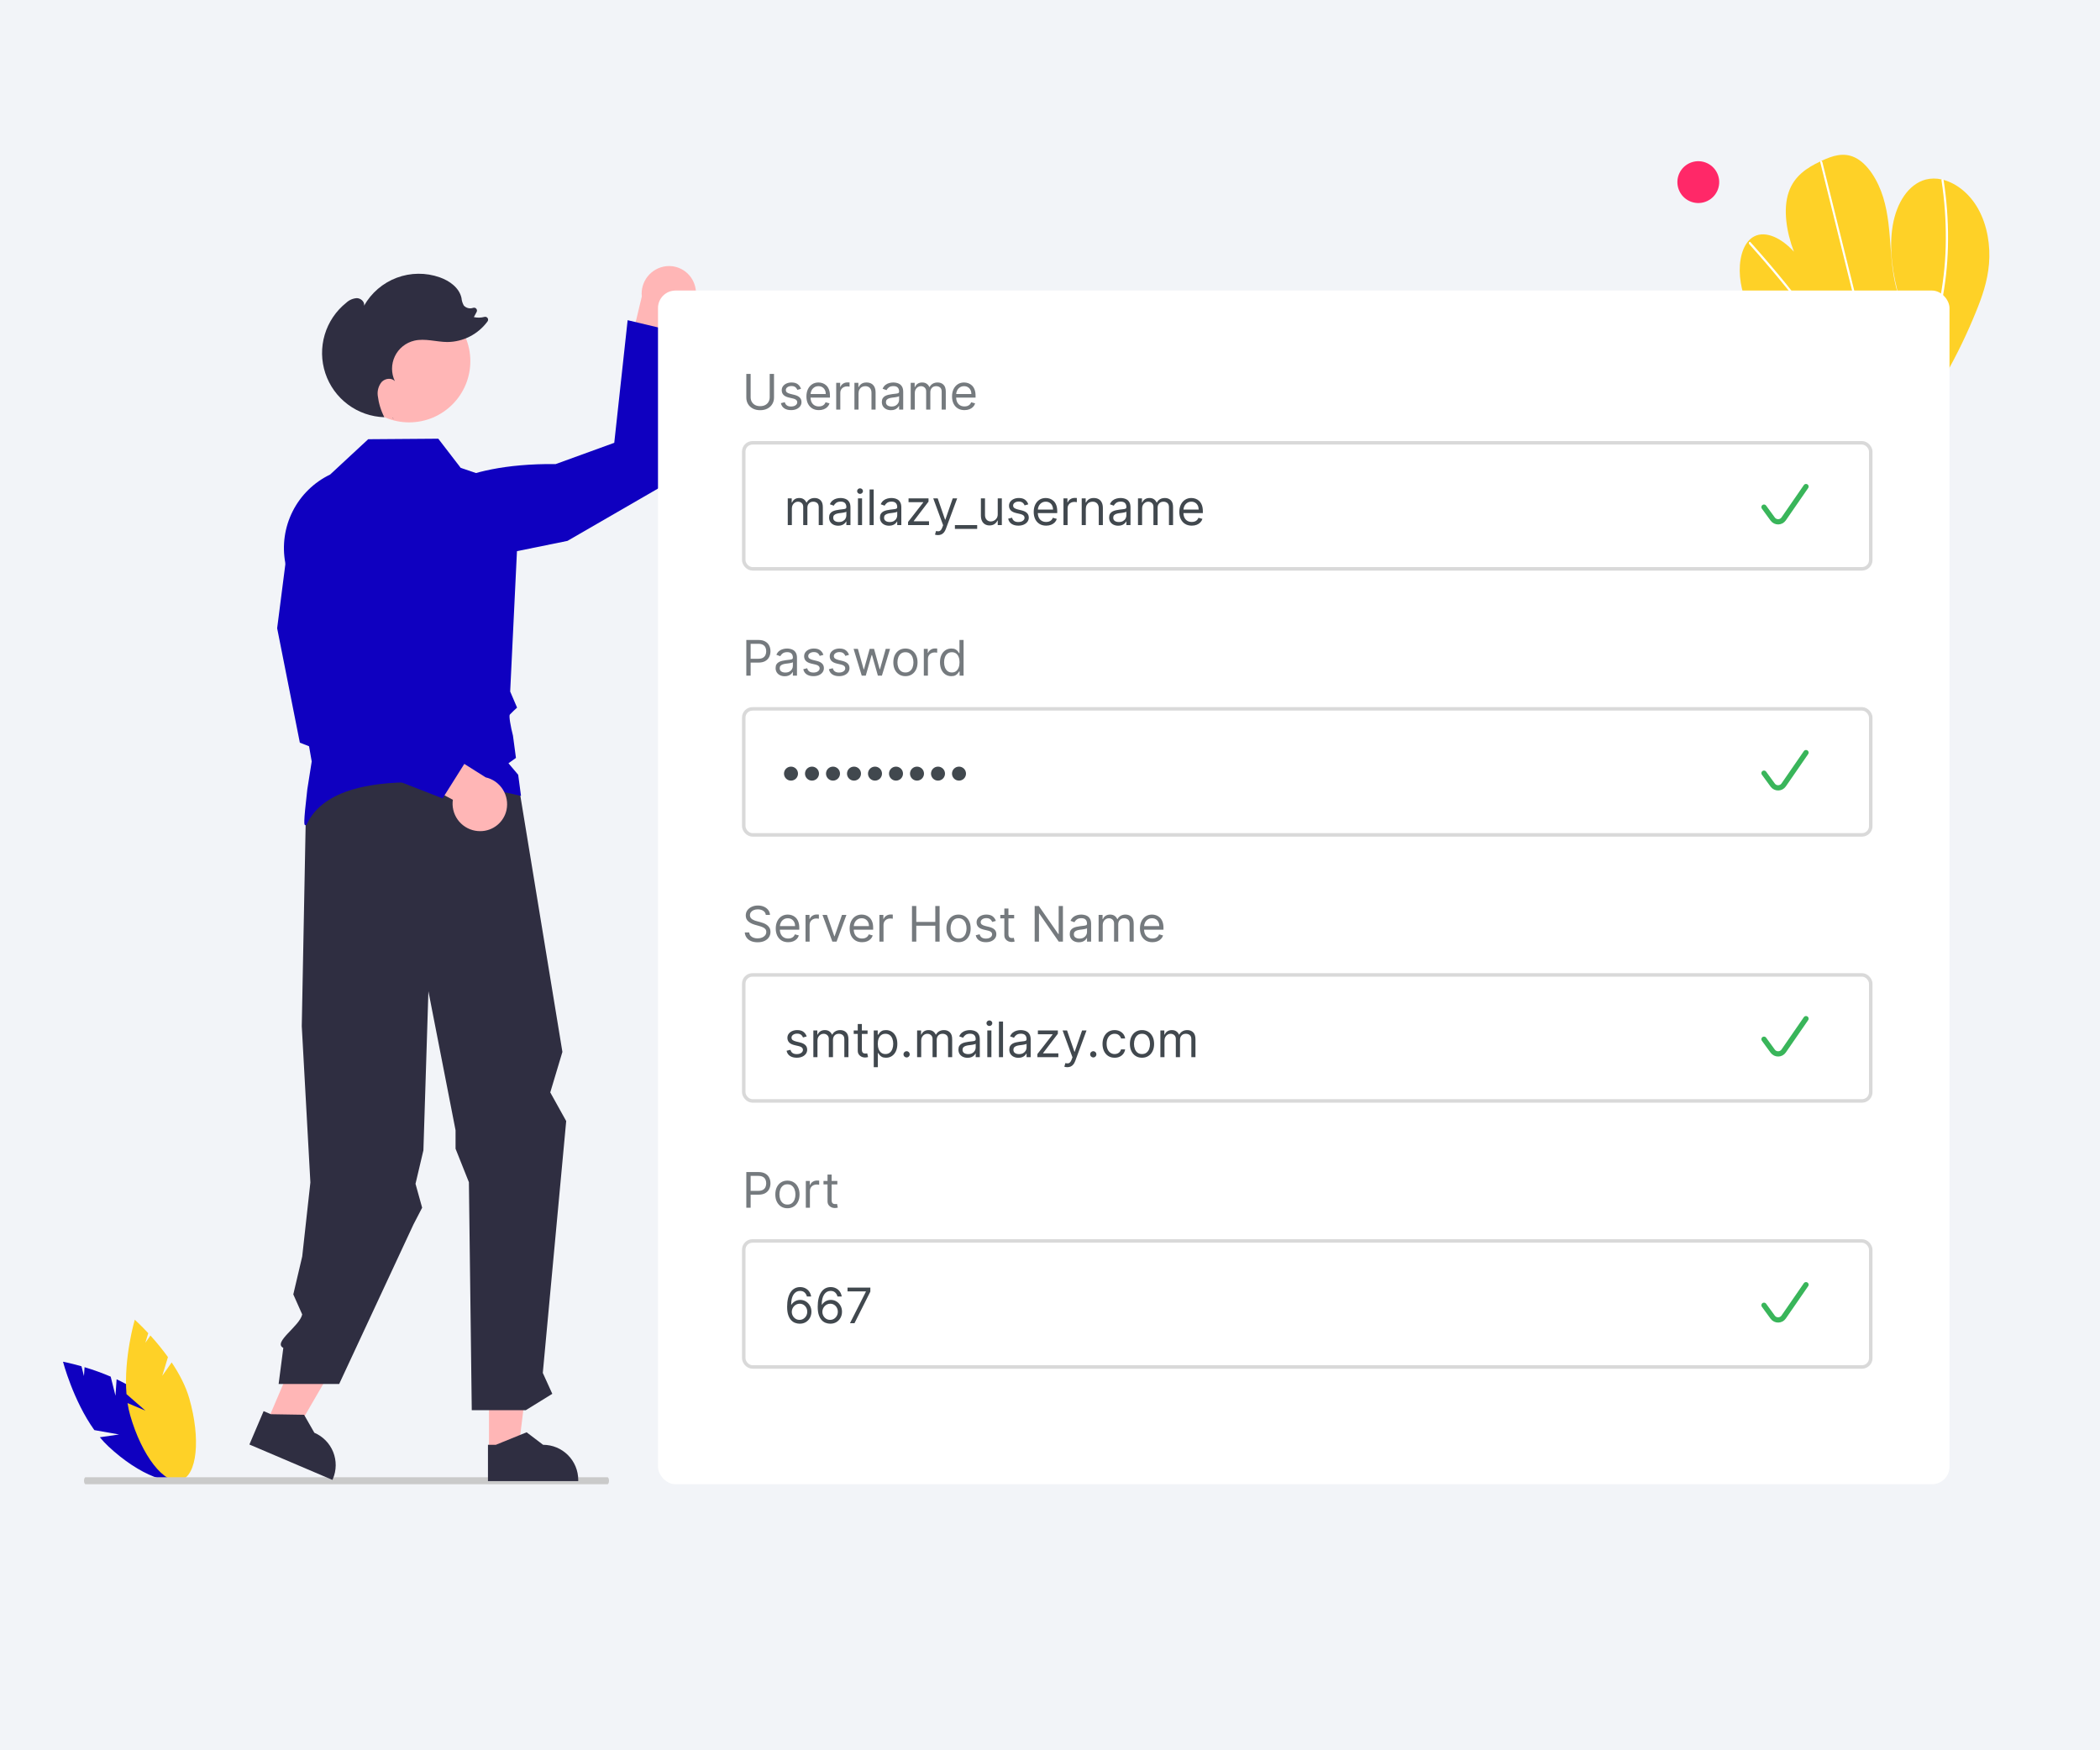
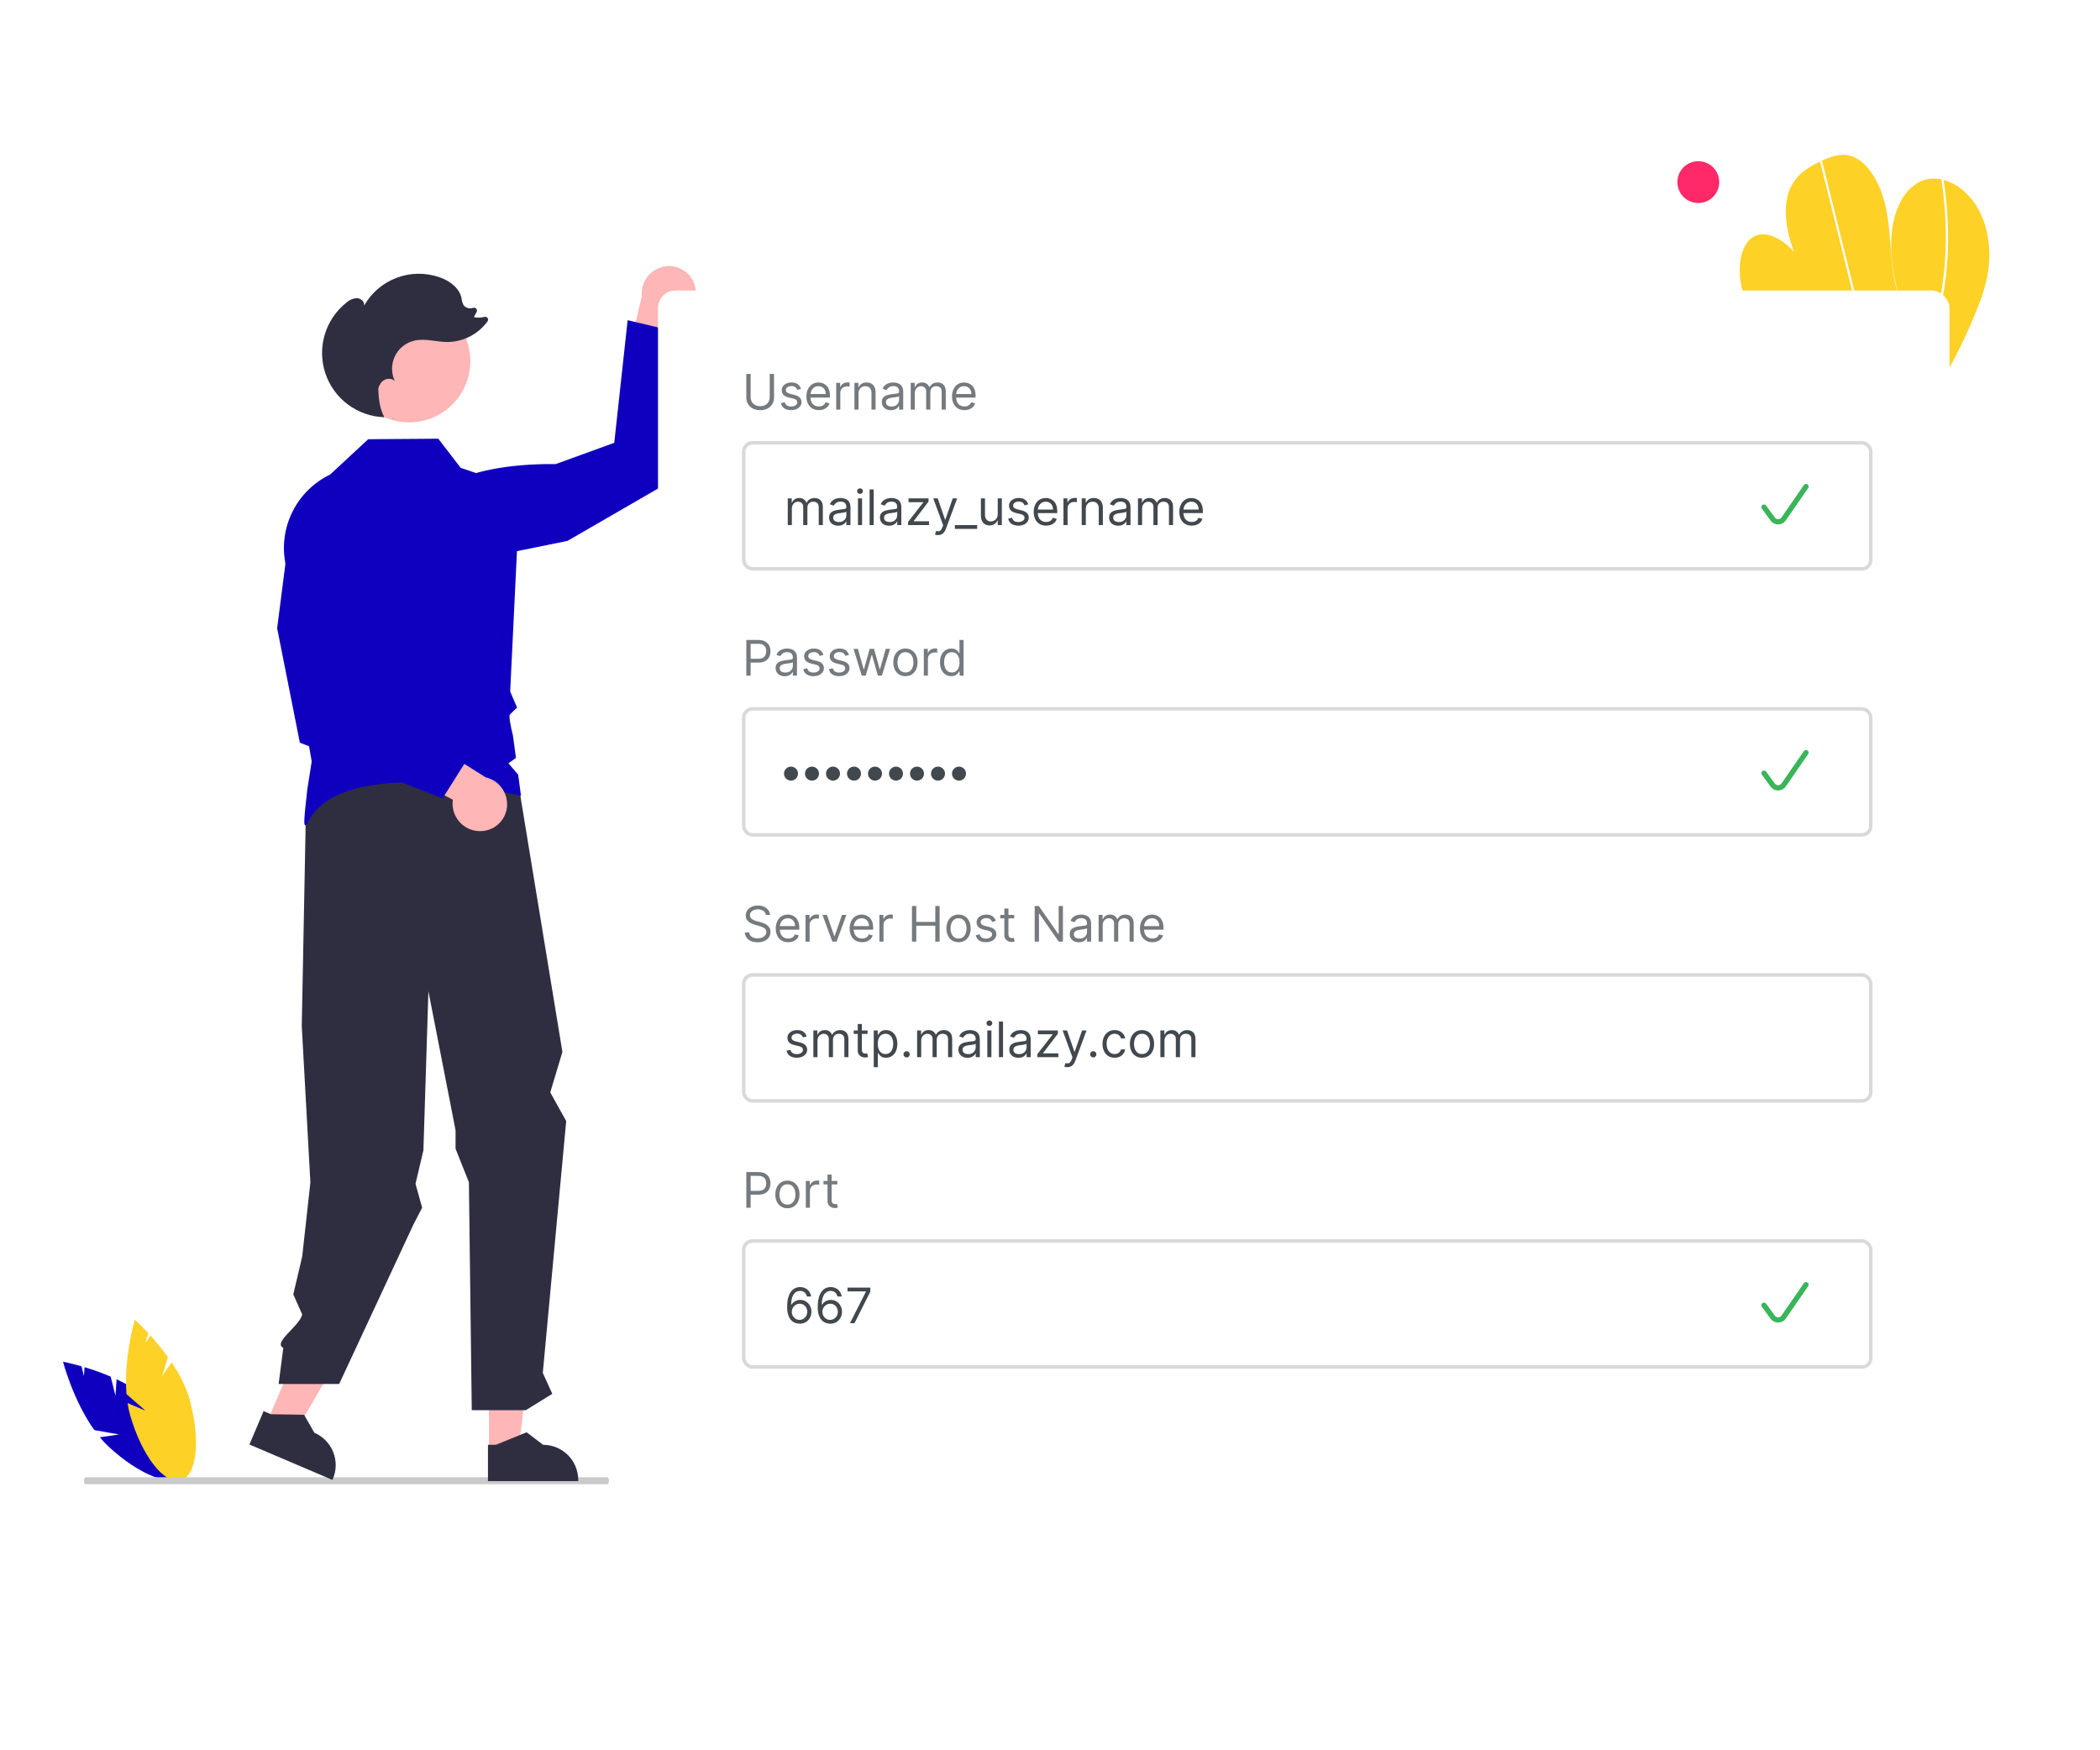
<svg xmlns="http://www.w3.org/2000/svg" width="600" height="500" viewBox="0 0 600 500" fill="none">
-   <rect width="600" height="500" fill="#F2F4F8" />
  <path d="M32.996 398.716L31.623 393.259C29.188 392.22 26.696 391.319 24.161 390.562L23.987 393.098L23.284 390.304C20.139 389.398 18 389 18 389C18 389 20.889 400.071 26.951 408.534L34.014 409.784L28.527 410.581C29.289 411.505 30.109 412.38 30.98 413.201C39.797 421.446 49.618 425.229 52.916 421.65C56.213 418.071 51.738 408.487 42.921 400.243C40.187 397.686 36.754 395.635 33.316 394.021L32.996 398.716Z" fill="#0F00C0" />
  <path d="M46.361 393.03L47.986 387.675C46.434 385.53 44.763 383.474 42.979 381.517L41.529 383.586L42.361 380.844C40.132 378.446 38.504 377 38.504 377C38.504 377 35.296 387.916 36.142 398.256L41.55 402.976L36.44 400.814C36.619 401.995 36.872 403.164 37.197 404.314C40.517 415.894 46.987 424.197 51.648 422.858C56.309 421.52 57.397 411.047 54.078 399.467C53.049 395.877 51.161 392.354 49.046 389.201L46.361 393.03Z" fill="#FED127" />
  <path d="M173.547 424H24.454C24.395 424 24.336 423.975 24.281 423.925C24.226 423.875 24.175 423.801 24.133 423.708C24.091 423.615 24.058 423.505 24.035 423.383C24.012 423.262 24 423.132 24 423C24 422.868 24.012 422.738 24.035 422.617C24.058 422.495 24.091 422.385 24.133 422.292C24.175 422.199 24.226 422.125 24.281 422.075C24.336 422.025 24.395 422 24.454 422H173.547C173.667 422 173.782 422.105 173.867 422.293C173.952 422.48 174 422.735 174 423C174 423.265 173.952 423.52 173.867 423.707C173.782 423.895 173.667 424 173.547 424V424Z" fill="#CACACA" />
  <path d="M198.397 81.141C199.091 83.082 198.994 85.217 198.128 87.087C197.262 88.957 195.696 90.412 193.767 91.138C193.341 91.297 192.901 91.419 192.453 91.5L187.994 118.8L177.535 109.143L183.373 84.7C183.156 82.64 183.76 80.578 185.052 78.959C186.344 77.341 188.221 76.296 190.278 76.05C192.008 75.852 193.754 76.248 195.229 77.173C196.705 78.098 197.822 79.498 198.397 81.141L198.397 81.141Z" fill="#FFB6B6" />
  <path d="M121.211 143C121.211 143 129.328 132.275 158.784 132.568L175.504 126.494L179.325 91.468L192.698 94.652L190.788 137.957L162.13 154.515L124.557 162.157L121.211 143Z" fill="#0F00C0" />
  <path d="M75.948 407.049L83.665 410.337L100.021 382.139L88.632 377.286L75.948 407.049Z" fill="#FFB6B6" />
  <path d="M139.713 414.351L148.1 414.35L152.09 381.998L139.711 381.998L139.713 414.351Z" fill="#FFB6B6" />
  <path d="M139.418 423.1L165.211 423.099V422.773C165.211 420.111 164.153 417.557 162.271 415.675C160.388 413.792 157.835 412.734 155.172 412.734H155.171L150.46 409.16L141.67 412.735L139.418 412.735L139.418 423.1Z" fill="#2F2E41" />
  <path d="M71.257 412.65L94.985 422.762L95.113 422.462C96.157 420.012 96.185 417.249 95.191 414.779C94.197 412.309 92.263 410.334 89.814 409.29L89.813 409.29L86.88 404.155L77.392 403.997L75.32 403.114L71.257 412.65Z" fill="#2F2E41" />
  <path d="M147.941 222.878L160.688 300.498L157.219 312.065L161.771 320.257L155.086 392.2L157.8 398.174L150.218 402.85H134.79L133.971 337.719L130.16 328.157V322.886L122.402 283.171L120.974 328.601L118.717 338.178L120.613 344.998L118.136 349.775L96.909 395.354H79.609L80.947 385.046C77.848 383.477 85.601 378.891 86.346 375.497L83.799 369.766L86.346 358.939L88.682 337.785L86.219 293.131L87.377 232.998L107.615 217.523L147.941 222.878Z" fill="#2F2E41" />
  <path d="M116.898 120.657C126.553 120.657 134.381 112.829 134.381 103.174C134.381 93.518 126.553 85.691 116.898 85.691C107.242 85.691 99.415 93.518 99.415 103.174C99.415 112.829 107.242 120.657 116.898 120.657Z" fill="#FFB6B6" />
  <path d="M87.308 235.732C87.277 235.733 87.246 235.728 87.216 235.72C86.893 235.63 86.638 235.559 87.803 225.487L89.06 217.525L87.833 210.496L85.768 208.431L89.086 205.114L87.053 190.066L81.526 160.871C80.576 155.834 81.314 150.623 83.626 146.048C85.939 141.472 89.697 137.788 94.316 135.566L105.198 125.473L125.221 125.323L131.628 133.651L148.576 139.408L145.766 197.547L147.737 202.146L147.568 202.299C147.555 202.311 146.242 203.498 145.652 204.151C145.366 204.557 145.902 207.588 146.565 210.161L147.413 216.513L145.274 218.042L148.056 221.327L148.861 227.367L148.407 227.254C147.895 227.127 97.149 214.783 87.658 235.467C87.634 235.542 87.587 235.607 87.525 235.655C87.462 235.702 87.386 235.73 87.308 235.732V235.732Z" fill="#0F00C0" />
  <path d="M112.425 119.8C112.35 119.636 112.275 119.471 112.201 119.305C112.23 119.306 112.258 119.31 112.287 119.311L112.425 119.8Z" fill="#2F2E41" />
-   <path d="M98.929 86.486C99.759 85.703 100.838 85.236 101.977 85.168C103.107 85.204 104.254 86.225 104.02 87.332C106.096 83.655 109.401 80.828 113.355 79.345C117.309 77.862 121.658 77.82 125.64 79.225C128.45 80.216 131.206 82.199 131.851 85.108C131.914 85.872 132.142 86.613 132.518 87.28C132.845 87.636 133.269 87.89 133.738 88.009C134.207 88.127 134.7 88.106 135.157 87.948L135.185 87.94C135.341 87.887 135.51 87.882 135.67 87.925C135.829 87.969 135.972 88.059 136.079 88.185C136.187 88.31 136.254 88.465 136.273 88.629C136.291 88.794 136.26 88.96 136.183 89.106L135.388 90.589C136.39 90.812 137.431 90.79 138.423 90.524C138.588 90.481 138.762 90.49 138.922 90.55C139.081 90.609 139.218 90.717 139.314 90.858C139.41 90.998 139.46 91.165 139.458 91.335C139.455 91.506 139.4 91.671 139.3 91.809C137.978 93.616 136.253 95.091 134.262 96.114C132.271 97.138 130.068 97.682 127.829 97.705C124.653 97.685 121.443 96.591 118.352 97.321C117.156 97.604 116.038 98.15 115.081 98.921C114.124 99.692 113.352 100.667 112.821 101.776C112.29 102.884 112.014 104.097 112.013 105.326C112.012 106.555 112.286 107.768 112.815 108.878C111.865 107.839 110.029 108.085 109.058 109.103C108.61 109.648 108.28 110.28 108.086 110.958C107.893 111.636 107.84 112.347 107.933 113.046C108.192 115.188 108.828 117.267 109.811 119.187C106.054 119.071 102.424 117.805 99.41 115.561C96.396 113.316 94.143 110.2 92.957 106.634C91.77 103.068 91.707 99.224 92.774 95.621C93.842 92.018 95.99 88.829 98.929 86.486V86.486Z" fill="#2F2E41" />
+   <path d="M98.929 86.486C99.759 85.703 100.838 85.236 101.977 85.168C103.107 85.204 104.254 86.225 104.02 87.332C106.096 83.655 109.401 80.828 113.355 79.345C117.309 77.862 121.658 77.82 125.64 79.225C128.45 80.216 131.206 82.199 131.851 85.108C131.914 85.872 132.142 86.613 132.518 87.28C132.845 87.636 133.269 87.89 133.738 88.009C134.207 88.127 134.7 88.106 135.157 87.948L135.185 87.94C135.341 87.887 135.51 87.882 135.67 87.925C135.829 87.969 135.972 88.059 136.079 88.185C136.187 88.31 136.254 88.465 136.273 88.629C136.291 88.794 136.26 88.96 136.183 89.106L135.388 90.589C136.39 90.812 137.431 90.79 138.423 90.524C138.588 90.481 138.762 90.49 138.922 90.55C139.081 90.609 139.218 90.717 139.314 90.858C139.41 90.998 139.46 91.165 139.458 91.335C139.455 91.506 139.4 91.671 139.3 91.809C137.978 93.616 136.253 95.091 134.262 96.114C132.271 97.138 130.068 97.682 127.829 97.705C124.653 97.685 121.443 96.591 118.352 97.321C117.156 97.604 116.038 98.15 115.081 98.921C114.124 99.692 113.352 100.667 112.821 101.776C112.29 102.884 112.014 104.097 112.013 105.326C112.012 106.555 112.286 107.768 112.815 108.878C111.865 107.839 110.029 108.085 109.058 109.103C108.61 109.648 108.28 110.28 108.086 110.958C108.192 115.188 108.828 117.267 109.811 119.187C106.054 119.071 102.424 117.805 99.41 115.561C96.396 113.316 94.143 110.2 92.957 106.634C91.77 103.068 91.707 99.224 92.774 95.621C93.842 92.018 95.99 88.829 98.929 86.486V86.486Z" fill="#2F2E41" />
  <path d="M137.281 237.433C135.22 237.465 133.23 236.685 131.738 235.263C130.247 233.841 129.375 231.889 129.309 229.829C129.296 229.374 129.323 228.918 129.39 228.468L104.982 215.45L117.494 208.661L138.754 222.064C140.773 222.523 142.531 223.758 143.647 225.503C144.763 227.248 145.147 229.362 144.717 231.388C144.347 233.09 143.409 234.615 142.058 235.714C140.707 236.812 139.022 237.419 137.281 237.433L137.281 237.433Z" fill="#FFB6B6" />
  <path d="M126.457 228.077L85.67 212.155L79.186 179.468L81.594 160.674C81.92 158.124 82.755 155.666 84.048 153.444C85.341 151.222 87.066 149.282 89.122 147.739C91.177 146.195 93.521 145.079 96.016 144.457C98.51 143.835 101.103 143.719 103.643 144.116L103.78 144.138L103.858 144.253C104.169 144.712 111.364 155.829 101.682 183.412L102.039 200.942L134.113 215.914L126.457 228.077Z" fill="#0F00C0" />
  <path d="M564.576 89.042C562.097 95.164 559.225 101.12 555.979 106.872C555.865 107.074 555.748 107.275 555.634 107.477L498.231 84.439C498.145 84.16 498.064 83.879 497.989 83.598C497.736 82.667 497.524 81.728 497.364 80.781C496.599 76.217 497.287 71.499 499.481 68.923L499.518 68.884C499.995 68.319 500.58 67.853 501.238 67.514C504.594 65.817 509.119 68.108 512.548 71.902C510.378 66.207 509.418 59.723 511.048 54.918C512.637 50.23 516.339 47.895 520.049 46.133C520.171 46.075 520.292 46.019 520.413 45.963C520.472 45.933 520.533 45.907 520.593 45.877C523.468 44.553 526.668 43.393 530.001 45.002C533.656 46.768 536.586 51.57 538.062 56.401C539.539 61.23 539.836 66.17 540.2 71.02C540.568 75.869 541.056 80.886 542.85 85.615C540.703 78.493 539.681 70.952 540.775 64.442C541.868 57.932 545.271 52.608 550.212 51.289C551.701 50.916 553.259 50.904 554.754 51.255C554.929 51.293 555.106 51.337 555.284 51.385C558.983 52.38 562.726 55.273 565.167 59.62C567.855 64.406 568.714 70.267 568.29 75.341C567.865 80.416 566.287 84.839 564.576 89.042Z" fill="#FED127" />
-   <path d="M519.513 92.98L518.415 92.54C518.152 92.183 517.886 91.829 517.618 91.477C517.454 91.253 517.286 91.033 517.118 90.81C514.349 87.141 511.521 83.553 508.635 80.048C505.752 76.542 502.814 73.123 499.82 69.791C499.738 69.709 499.688 69.6 499.677 69.485C499.667 69.37 499.697 69.254 499.763 69.159C499.773 69.147 499.784 69.136 499.797 69.127C499.887 69.05 500.02 69.056 500.156 69.206C500.523 69.616 500.892 70.027 501.257 70.442C504.249 73.81 507.187 77.266 510.072 80.81C512.955 84.352 515.781 87.977 518.549 91.686C518.607 91.763 518.665 91.843 518.723 91.92C518.987 92.274 519.249 92.627 519.513 92.98Z" fill="white" />
  <path d="M533.666 98.66L532.987 98.388C532.918 98.112 532.852 97.838 532.783 97.563C531.175 91.085 529.567 84.606 527.959 78.129C525.326 67.523 522.695 56.918 520.066 46.313C520.048 46.255 520.043 46.194 520.048 46.133C520.07 45.93 520.247 45.876 520.412 45.963C520.481 46.002 520.541 46.055 520.587 46.119C520.633 46.183 520.666 46.256 520.681 46.334C522.157 52.281 523.633 58.226 525.108 64.17C527.727 74.722 530.345 85.273 532.963 95.823C533.129 96.493 533.295 97.165 533.462 97.835C533.531 98.111 533.6 98.386 533.666 98.66Z" fill="white" />
  <path d="M550.38 100.694C549.893 101.827 549.372 102.925 548.831 104.004C548.728 104.21 548.624 104.416 548.52 104.622L547.808 104.336C547.914 104.131 548.021 103.926 548.124 103.72C548.913 102.165 549.664 100.574 550.341 98.902C552.197 94.259 553.576 89.44 554.457 84.519C555.419 79.225 555.919 73.857 555.95 68.476C555.991 62.805 555.579 57.139 554.716 51.533C554.696 51.44 554.709 51.341 554.753 51.256C554.863 51.064 555.158 51.111 555.283 51.385C555.308 51.439 555.326 51.496 555.335 51.555C555.44 52.251 555.539 52.946 555.632 53.641C556.386 59.233 556.694 64.876 556.551 70.517C556.421 75.876 555.824 81.214 554.767 86.47C553.794 91.348 552.324 96.115 550.38 100.694Z" fill="white" />
  <circle cx="485.229" cy="52.026" r="5.975" transform="rotate(160.078 485.229 52.026)" fill="#FF2868" />
  <g filter="url(#filter0_d_1336_2)">
    <rect x="188" y="83" width="369" height="341" rx="5" fill="white" />
  </g>
  <path d="M219.915 106.818H221.148V113.56C221.148 114.256 220.984 114.877 220.656 115.424C220.331 115.968 219.872 116.397 219.278 116.712C218.685 117.023 217.989 117.179 217.19 117.179C216.392 117.179 215.696 117.023 215.102 116.712C214.509 116.397 214.048 115.968 213.72 115.424C213.395 114.877 213.233 114.256 213.233 113.56V106.818H214.466V113.46C214.466 113.957 214.575 114.4 214.794 114.788C215.013 115.172 215.324 115.475 215.729 115.697C216.136 115.916 216.624 116.026 217.19 116.026C217.757 116.026 218.244 115.916 218.652 115.697C219.06 115.475 219.371 115.172 219.587 114.788C219.805 114.4 219.915 113.957 219.915 113.46V106.818ZM228.86 111.074L227.806 111.372C227.74 111.196 227.642 111.026 227.513 110.86C227.387 110.691 227.214 110.552 226.996 110.442C226.777 110.333 226.497 110.278 226.155 110.278C225.688 110.278 225.299 110.386 224.987 110.602C224.679 110.814 224.525 111.084 224.525 111.412C224.525 111.704 224.631 111.934 224.843 112.103C225.055 112.272 225.386 112.413 225.837 112.526L226.971 112.804C227.653 112.97 228.162 113.223 228.497 113.565C228.832 113.903 228.999 114.339 228.999 114.872C228.999 115.31 228.873 115.701 228.621 116.045C228.373 116.39 228.025 116.662 227.577 116.861C227.13 117.06 226.609 117.159 226.016 117.159C225.237 117.159 224.593 116.99 224.082 116.652C223.572 116.314 223.249 115.82 223.113 115.17L224.226 114.892C224.332 115.303 224.533 115.611 224.828 115.817C225.126 116.022 225.516 116.125 225.996 116.125C226.543 116.125 226.977 116.009 227.299 115.777C227.624 115.542 227.786 115.26 227.786 114.932C227.786 114.667 227.693 114.445 227.508 114.266C227.322 114.083 227.037 113.947 226.653 113.858L225.38 113.56C224.68 113.394 224.167 113.137 223.839 112.789C223.514 112.438 223.351 111.999 223.351 111.472C223.351 111.041 223.472 110.66 223.714 110.328C223.96 109.997 224.293 109.737 224.714 109.548C225.138 109.359 225.618 109.264 226.155 109.264C226.911 109.264 227.504 109.43 227.935 109.761C228.369 110.093 228.678 110.53 228.86 111.074ZM233.967 117.159C233.231 117.159 232.596 116.997 232.063 116.672C231.533 116.344 231.123 115.886 230.835 115.3C230.55 114.71 230.407 114.024 230.407 113.241C230.407 112.459 230.55 111.77 230.835 111.173C231.123 110.573 231.524 110.106 232.038 109.771C232.555 109.433 233.158 109.264 233.848 109.264C234.245 109.264 234.638 109.33 235.026 109.463C235.414 109.596 235.767 109.811 236.085 110.109C236.403 110.404 236.657 110.795 236.846 111.283C237.034 111.77 237.129 112.37 237.129 113.082V113.58H231.243V112.565H235.936C235.936 112.134 235.85 111.75 235.677 111.412C235.508 111.074 235.266 110.807 234.951 110.612C234.64 110.416 234.272 110.318 233.848 110.318C233.38 110.318 232.976 110.434 232.635 110.666C232.297 110.895 232.036 111.193 231.854 111.561C231.672 111.929 231.581 112.323 231.581 112.744V113.42C231.581 113.997 231.68 114.486 231.879 114.887C232.081 115.285 232.361 115.588 232.719 115.797C233.077 116.002 233.493 116.105 233.967 116.105C234.275 116.105 234.554 116.062 234.802 115.976C235.054 115.886 235.271 115.754 235.453 115.578C235.636 115.399 235.777 115.177 235.876 114.912L237.01 115.23C236.89 115.615 236.69 115.953 236.408 116.244C236.126 116.533 235.778 116.758 235.364 116.92C234.95 117.08 234.484 117.159 233.967 117.159ZM238.914 117V109.364H240.047V110.517H240.127C240.266 110.139 240.518 109.833 240.882 109.597C241.247 109.362 241.658 109.244 242.115 109.244C242.202 109.244 242.309 109.246 242.439 109.249C242.568 109.253 242.666 109.258 242.732 109.264V110.457C242.692 110.447 242.601 110.433 242.458 110.413C242.319 110.389 242.172 110.378 242.016 110.378C241.645 110.378 241.313 110.456 241.022 110.612C240.733 110.764 240.505 110.976 240.336 111.248C240.17 111.516 240.087 111.823 240.087 112.168V117H238.914ZM245.296 112.406V117H244.123V109.364H245.256V110.557H245.356C245.535 110.169 245.806 109.857 246.171 109.622C246.536 109.384 247.006 109.264 247.583 109.264C248.1 109.264 248.552 109.37 248.94 109.582C249.328 109.791 249.63 110.109 249.845 110.537C250.06 110.961 250.168 111.498 250.168 112.148V117H248.995V112.227C248.995 111.627 248.839 111.16 248.528 110.825C248.216 110.487 247.788 110.318 247.245 110.318C246.87 110.318 246.536 110.399 246.241 110.562C245.949 110.724 245.719 110.961 245.55 111.273C245.381 111.584 245.296 111.962 245.296 112.406ZM254.559 117.179C254.075 117.179 253.636 117.088 253.242 116.906C252.847 116.72 252.534 116.453 252.302 116.105C252.07 115.754 251.954 115.33 251.954 114.832C251.954 114.395 252.04 114.04 252.213 113.768C252.385 113.493 252.615 113.278 252.904 113.122C253.192 112.966 253.51 112.85 253.858 112.774C254.21 112.695 254.563 112.632 254.917 112.585C255.381 112.526 255.757 112.481 256.046 112.451C256.337 112.418 256.55 112.363 256.682 112.287C256.818 112.211 256.886 112.078 256.886 111.889V111.849C256.886 111.359 256.752 110.978 256.483 110.706C256.218 110.434 255.815 110.298 255.275 110.298C254.715 110.298 254.276 110.421 253.958 110.666C253.64 110.911 253.416 111.173 253.287 111.452L252.173 111.054C252.372 110.59 252.637 110.229 252.968 109.97C253.303 109.708 253.668 109.526 254.062 109.423C254.46 109.317 254.851 109.264 255.235 109.264C255.481 109.264 255.762 109.294 256.081 109.354C256.402 109.41 256.712 109.528 257.01 109.707C257.312 109.886 257.562 110.156 257.761 110.517C257.96 110.878 258.059 111.362 258.059 111.969V117H256.886V115.966H256.826C256.747 116.132 256.614 116.309 256.429 116.498C256.243 116.687 255.996 116.848 255.688 116.98C255.38 117.113 255.003 117.179 254.559 117.179ZM254.738 116.125C255.202 116.125 255.593 116.034 255.912 115.852C256.233 115.669 256.475 115.434 256.637 115.146C256.803 114.857 256.886 114.554 256.886 114.236V113.162C256.836 113.222 256.727 113.276 256.558 113.326C256.392 113.372 256.2 113.414 255.981 113.45C255.766 113.483 255.555 113.513 255.35 113.54C255.148 113.563 254.984 113.583 254.858 113.599C254.553 113.639 254.268 113.704 254.002 113.793C253.741 113.879 253.529 114.01 253.366 114.186C253.207 114.358 253.127 114.594 253.127 114.892C253.127 115.3 253.278 115.608 253.58 115.817C253.885 116.022 254.271 116.125 254.738 116.125ZM260.201 117V109.364H261.334V110.557H261.434C261.593 110.149 261.85 109.833 262.204 109.607C262.559 109.379 262.985 109.264 263.482 109.264C263.986 109.264 264.405 109.379 264.74 109.607C265.078 109.833 265.341 110.149 265.53 110.557H265.61C265.805 110.162 266.099 109.849 266.49 109.617C266.881 109.382 267.35 109.264 267.897 109.264C268.58 109.264 269.138 109.478 269.572 109.906C270.006 110.33 270.224 110.991 270.224 111.889V117H269.05V111.889C269.05 111.326 268.896 110.923 268.588 110.681C268.28 110.439 267.917 110.318 267.499 110.318C266.962 110.318 266.546 110.481 266.251 110.805C265.956 111.127 265.809 111.535 265.809 112.028V117H264.616V111.77C264.616 111.336 264.475 110.986 264.193 110.721C263.911 110.452 263.548 110.318 263.104 110.318C262.799 110.318 262.514 110.399 262.249 110.562C261.987 110.724 261.775 110.95 261.613 111.238C261.454 111.523 261.374 111.853 261.374 112.227V117H260.201ZM275.57 117.159C274.835 117.159 274.2 116.997 273.666 116.672C273.136 116.344 272.727 115.886 272.438 115.3C272.153 114.71 272.011 114.024 272.011 113.241C272.011 112.459 272.153 111.77 272.438 111.173C272.727 110.573 273.128 110.106 273.642 109.771C274.159 109.433 274.762 109.264 275.451 109.264C275.849 109.264 276.242 109.33 276.629 109.463C277.017 109.596 277.37 109.811 277.688 110.109C278.007 110.404 278.26 110.795 278.449 111.283C278.638 111.77 278.732 112.37 278.732 113.082V113.58H272.846V112.565H277.539C277.539 112.134 277.453 111.75 277.281 111.412C277.112 111.074 276.87 110.807 276.555 110.612C276.243 110.416 275.875 110.318 275.451 110.318C274.984 110.318 274.579 110.434 274.238 110.666C273.9 110.895 273.64 111.193 273.458 111.561C273.275 111.929 273.184 112.323 273.184 112.744V113.42C273.184 113.997 273.284 114.486 273.482 114.887C273.685 115.285 273.965 115.588 274.323 115.797C274.681 116.002 275.097 116.105 275.57 116.105C275.879 116.105 276.157 116.062 276.406 115.976C276.658 115.886 276.875 115.754 277.057 115.578C277.239 115.399 277.38 115.177 277.48 114.912L278.613 115.23C278.494 115.615 278.293 115.953 278.012 116.244C277.73 116.533 277.382 116.758 276.968 116.92C276.553 117.08 276.088 117.159 275.57 117.159Z" fill="#757A7E" />
  <rect x="212.5" y="126.5" width="322" height="36" rx="2.5" stroke="#D9D9D9" />
  <path d="M504 144.872L506.486 148.277C507.266 149.345 508.865 149.324 509.617 148.237L516 139" stroke="#39B55A" stroke-width="1.5" stroke-linecap="round" stroke-linejoin="round" />
  <path d="M225.074 150V142.364H226.207V143.557H226.307C226.466 143.149 226.723 142.833 227.077 142.607C227.432 142.379 227.858 142.264 228.355 142.264C228.859 142.264 229.278 142.379 229.613 142.607C229.951 142.833 230.214 143.149 230.403 143.557H230.483C230.679 143.162 230.972 142.849 231.363 142.617C231.754 142.382 232.223 142.264 232.77 142.264C233.453 142.264 234.011 142.478 234.445 142.906C234.879 143.33 235.097 143.991 235.097 144.889V150H233.923V144.889C233.923 144.326 233.769 143.923 233.461 143.681C233.153 143.439 232.79 143.318 232.372 143.318C231.835 143.318 231.419 143.481 231.124 143.805C230.829 144.127 230.682 144.535 230.682 145.028V150H229.489V144.77C229.489 144.336 229.348 143.986 229.066 143.721C228.784 143.452 228.421 143.318 227.977 143.318C227.672 143.318 227.387 143.399 227.122 143.562C226.86 143.724 226.648 143.95 226.486 144.238C226.327 144.523 226.247 144.853 226.247 145.227V150H225.074ZM239.489 150.179C239.005 150.179 238.566 150.088 238.172 149.906C237.777 149.72 237.464 149.453 237.232 149.105C237 148.754 236.884 148.33 236.884 147.832C236.884 147.395 236.97 147.04 237.142 146.768C237.315 146.493 237.545 146.278 237.833 146.122C238.122 145.966 238.44 145.85 238.788 145.774C239.139 145.695 239.492 145.632 239.847 145.585C240.311 145.526 240.687 145.481 240.975 145.451C241.267 145.418 241.479 145.363 241.612 145.287C241.748 145.211 241.816 145.078 241.816 144.889V144.849C241.816 144.359 241.681 143.978 241.413 143.706C241.148 143.434 240.745 143.298 240.205 143.298C239.645 143.298 239.206 143.421 238.887 143.666C238.569 143.911 238.346 144.173 238.216 144.452L237.103 144.054C237.301 143.59 237.567 143.229 237.898 142.97C238.233 142.708 238.597 142.526 238.992 142.423C239.39 142.317 239.781 142.264 240.165 142.264C240.41 142.264 240.692 142.294 241.01 142.354C241.332 142.41 241.642 142.528 241.94 142.707C242.242 142.886 242.492 143.156 242.691 143.517C242.89 143.878 242.989 144.362 242.989 144.969V150H241.816V148.966H241.756C241.676 149.132 241.544 149.309 241.358 149.498C241.173 149.687 240.926 149.848 240.618 149.98C240.309 150.113 239.933 150.179 239.489 150.179ZM239.668 149.125C240.132 149.125 240.523 149.034 240.841 148.852C241.163 148.669 241.405 148.434 241.567 148.146C241.733 147.857 241.816 147.554 241.816 147.236V146.162C241.766 146.222 241.657 146.276 241.488 146.326C241.322 146.372 241.13 146.414 240.911 146.45C240.695 146.483 240.485 146.513 240.279 146.54C240.077 146.563 239.913 146.583 239.787 146.599C239.482 146.639 239.197 146.704 238.932 146.793C238.67 146.879 238.458 147.01 238.296 147.186C238.137 147.358 238.057 147.594 238.057 147.892C238.057 148.3 238.208 148.608 238.51 148.817C238.815 149.022 239.201 149.125 239.668 149.125ZM245.131 150V142.364H246.304V150H245.131ZM245.727 141.091C245.498 141.091 245.301 141.013 245.135 140.857C244.973 140.701 244.892 140.514 244.892 140.295C244.892 140.077 244.973 139.889 245.135 139.734C245.301 139.578 245.498 139.5 245.727 139.5C245.956 139.5 246.151 139.578 246.314 139.734C246.479 139.889 246.562 140.077 246.562 140.295C246.562 140.514 246.479 140.701 246.314 140.857C246.151 141.013 245.956 141.091 245.727 141.091ZM249.626 139.818V150H248.453V139.818H249.626ZM254.022 150.179C253.538 150.179 253.099 150.088 252.705 149.906C252.31 149.72 251.997 149.453 251.765 149.105C251.533 148.754 251.417 148.33 251.417 147.832C251.417 147.395 251.503 147.04 251.676 146.768C251.848 146.493 252.078 146.278 252.367 146.122C252.655 145.966 252.973 145.85 253.321 145.774C253.673 145.695 254.026 145.632 254.38 145.585C254.844 145.526 255.22 145.481 255.509 145.451C255.8 145.418 256.012 145.363 256.145 145.287C256.281 145.211 256.349 145.078 256.349 144.889V144.849C256.349 144.359 256.215 143.978 255.946 143.706C255.681 143.434 255.278 143.298 254.738 143.298C254.178 143.298 253.739 143.421 253.421 143.666C253.102 143.911 252.879 144.173 252.749 144.452L251.636 144.054C251.835 143.59 252.1 143.229 252.431 142.97C252.766 142.708 253.131 142.526 253.525 142.423C253.923 142.317 254.314 142.264 254.698 142.264C254.944 142.264 255.225 142.294 255.544 142.354C255.865 142.41 256.175 142.528 256.473 142.707C256.775 142.886 257.025 143.156 257.224 143.517C257.423 143.878 257.522 144.362 257.522 144.969V150H256.349V148.966H256.289C256.21 149.132 256.077 149.309 255.892 149.498C255.706 149.687 255.459 149.848 255.151 149.98C254.843 150.113 254.466 150.179 254.022 150.179ZM254.201 149.125C254.665 149.125 255.056 149.034 255.374 148.852C255.696 148.669 255.938 148.434 256.1 148.146C256.266 147.857 256.349 147.554 256.349 147.236V146.162C256.299 146.222 256.19 146.276 256.021 146.326C255.855 146.372 255.663 146.414 255.444 146.45C255.229 146.483 255.018 146.513 254.813 146.54C254.61 146.563 254.446 146.583 254.32 146.599C254.016 146.639 253.731 146.704 253.465 146.793C253.204 146.879 252.991 147.01 252.829 147.186C252.67 147.358 252.59 147.594 252.59 147.892C252.59 148.3 252.741 148.608 253.043 148.817C253.348 149.022 253.734 149.125 254.201 149.125ZM259.445 150V149.105L263.78 143.537V143.457H259.584V142.364H265.292V143.298L261.076 148.827V148.906H265.431V150H259.445ZM267.994 152.864C267.795 152.864 267.617 152.847 267.462 152.814C267.306 152.784 267.198 152.754 267.138 152.724L267.437 151.69C267.722 151.763 267.974 151.79 268.192 151.77C268.411 151.75 268.605 151.652 268.774 151.477C268.946 151.304 269.104 151.024 269.246 150.636L269.465 150.04L266.641 142.364H267.914L270.022 148.449H270.102L272.21 142.364H273.482L270.241 151.114C270.095 151.508 269.914 151.835 269.699 152.093C269.483 152.355 269.233 152.549 268.948 152.675C268.666 152.801 268.348 152.864 267.994 152.864ZM279.193 150V151.094H272.83V150H279.193ZM285.066 146.878V142.364H286.239V150H285.066V148.707H284.987C284.808 149.095 284.529 149.425 284.151 149.697C283.773 149.965 283.296 150.099 282.719 150.099C282.242 150.099 281.818 149.995 281.447 149.786C281.076 149.574 280.784 149.256 280.572 148.832C280.36 148.404 280.254 147.866 280.254 147.216V142.364H281.427V147.136C281.427 147.693 281.583 148.137 281.894 148.469C282.209 148.8 282.61 148.966 283.097 148.966C283.389 148.966 283.686 148.891 283.987 148.742C284.292 148.593 284.547 148.364 284.753 148.056C284.962 147.748 285.066 147.355 285.066 146.878ZM293.797 144.074L292.743 144.372C292.677 144.196 292.579 144.026 292.45 143.86C292.324 143.691 292.152 143.552 291.933 143.442C291.714 143.333 291.434 143.278 291.093 143.278C290.626 143.278 290.236 143.386 289.925 143.602C289.616 143.814 289.462 144.084 289.462 144.412C289.462 144.704 289.568 144.934 289.78 145.103C289.992 145.272 290.324 145.413 290.775 145.526L291.908 145.804C292.591 145.97 293.1 146.223 293.434 146.565C293.769 146.903 293.937 147.339 293.937 147.872C293.937 148.31 293.811 148.701 293.559 149.045C293.31 149.39 292.962 149.662 292.515 149.861C292.067 150.06 291.547 150.159 290.954 150.159C290.175 150.159 289.53 149.99 289.02 149.652C288.509 149.314 288.186 148.82 288.05 148.17L289.164 147.892C289.27 148.303 289.47 148.611 289.765 148.817C290.064 149.022 290.453 149.125 290.934 149.125C291.481 149.125 291.915 149.009 292.236 148.777C292.561 148.542 292.724 148.26 292.724 147.932C292.724 147.667 292.631 147.445 292.445 147.266C292.26 147.083 291.974 146.947 291.59 146.858L290.317 146.56C289.618 146.394 289.104 146.137 288.776 145.789C288.451 145.438 288.289 144.999 288.289 144.472C288.289 144.041 288.41 143.66 288.652 143.328C288.897 142.997 289.23 142.737 289.651 142.548C290.075 142.359 290.556 142.264 291.093 142.264C291.849 142.264 292.442 142.43 292.873 142.761C293.307 143.093 293.615 143.53 293.797 144.074ZM298.904 150.159C298.169 150.159 297.534 149.997 297 149.672C296.47 149.344 296.061 148.886 295.772 148.3C295.487 147.71 295.345 147.024 295.345 146.241C295.345 145.459 295.487 144.77 295.772 144.173C296.061 143.573 296.462 143.106 296.975 142.771C297.493 142.433 298.096 142.264 298.785 142.264C299.183 142.264 299.576 142.33 299.963 142.463C300.351 142.596 300.704 142.811 301.022 143.109C301.341 143.404 301.594 143.795 301.783 144.283C301.972 144.77 302.066 145.37 302.066 146.082V146.58H296.18V145.565H300.873C300.873 145.134 300.787 144.75 300.615 144.412C300.446 144.074 300.204 143.807 299.889 143.612C299.577 143.416 299.209 143.318 298.785 143.318C298.318 143.318 297.913 143.434 297.572 143.666C297.234 143.895 296.974 144.193 296.792 144.561C296.609 144.929 296.518 145.323 296.518 145.744V146.42C296.518 146.997 296.618 147.486 296.816 147.887C297.019 148.285 297.299 148.588 297.657 148.797C298.015 149.002 298.431 149.105 298.904 149.105C299.213 149.105 299.491 149.062 299.74 148.976C299.992 148.886 300.209 148.754 300.391 148.578C300.573 148.399 300.714 148.177 300.814 147.912L301.947 148.23C301.828 148.615 301.627 148.953 301.346 149.244C301.064 149.533 300.716 149.758 300.301 149.92C299.887 150.08 299.422 150.159 298.904 150.159ZM303.851 150V142.364H304.985V143.517H305.064C305.203 143.139 305.455 142.833 305.82 142.597C306.185 142.362 306.596 142.244 307.053 142.244C307.139 142.244 307.247 142.246 307.376 142.249C307.505 142.253 307.603 142.258 307.669 142.264V143.457C307.63 143.447 307.538 143.433 307.396 143.413C307.257 143.389 307.109 143.378 306.953 143.378C306.582 143.378 306.251 143.456 305.959 143.612C305.671 143.764 305.442 143.976 305.273 144.248C305.107 144.516 305.025 144.823 305.025 145.168V150H303.851ZM310.233 145.406V150H309.06V142.364H310.194V143.557H310.293C310.472 143.169 310.744 142.857 311.108 142.622C311.473 142.384 311.944 142.264 312.52 142.264C313.037 142.264 313.49 142.37 313.878 142.582C314.265 142.791 314.567 143.109 314.782 143.537C314.998 143.961 315.106 144.498 315.106 145.148V150H313.932V145.227C313.932 144.627 313.777 144.16 313.465 143.825C313.153 143.487 312.726 143.318 312.182 143.318C311.808 143.318 311.473 143.399 311.178 143.562C310.886 143.724 310.656 143.961 310.487 144.273C310.318 144.584 310.233 144.962 310.233 145.406ZM319.497 150.179C319.013 150.179 318.574 150.088 318.179 149.906C317.785 149.72 317.472 149.453 317.24 149.105C317.008 148.754 316.892 148.33 316.892 147.832C316.892 147.395 316.978 147.04 317.15 146.768C317.323 146.493 317.553 146.278 317.841 146.122C318.13 145.966 318.448 145.85 318.796 145.774C319.147 145.695 319.5 145.632 319.855 145.585C320.319 145.526 320.695 145.481 320.983 145.451C321.275 145.418 321.487 145.363 321.62 145.287C321.756 145.211 321.824 145.078 321.824 144.889V144.849C321.824 144.359 321.689 143.978 321.421 143.706C321.156 143.434 320.753 143.298 320.213 143.298C319.653 143.298 319.213 143.421 318.895 143.666C318.577 143.911 318.353 144.173 318.224 144.452L317.11 144.054C317.309 143.59 317.574 143.229 317.906 142.97C318.241 142.708 318.605 142.526 319 142.423C319.397 142.317 319.788 142.264 320.173 142.264C320.418 142.264 320.7 142.294 321.018 142.354C321.34 142.41 321.65 142.528 321.948 142.707C322.249 142.886 322.5 143.156 322.699 143.517C322.897 143.878 322.997 144.362 322.997 144.969V150H321.824V148.966H321.764C321.684 149.132 321.552 149.309 321.366 149.498C321.181 149.687 320.934 149.848 320.625 149.98C320.317 150.113 319.941 150.179 319.497 150.179ZM319.676 149.125C320.14 149.125 320.531 149.034 320.849 148.852C321.171 148.669 321.413 148.434 321.575 148.146C321.741 147.857 321.824 147.554 321.824 147.236V146.162C321.774 146.222 321.664 146.276 321.495 146.326C321.33 146.372 321.137 146.414 320.919 146.45C320.703 146.483 320.493 146.513 320.287 146.54C320.085 146.563 319.921 146.583 319.795 146.599C319.49 146.639 319.205 146.704 318.94 146.793C318.678 146.879 318.466 147.01 318.304 147.186C318.145 147.358 318.065 147.594 318.065 147.892C318.065 148.3 318.216 148.608 318.517 148.817C318.822 149.022 319.208 149.125 319.676 149.125ZM325.138 150V142.364H326.272V143.557H326.371C326.53 143.149 326.787 142.833 327.142 142.607C327.497 142.379 327.922 142.264 328.42 142.264C328.923 142.264 329.343 142.379 329.677 142.607C330.015 142.833 330.279 143.149 330.468 143.557H330.547C330.743 143.162 331.036 142.849 331.427 142.617C331.818 142.382 332.287 142.264 332.834 142.264C333.517 142.264 334.076 142.478 334.51 142.906C334.944 143.33 335.161 143.991 335.161 144.889V150H333.988V144.889C333.988 144.326 333.834 143.923 333.525 143.681C333.217 143.439 332.854 143.318 332.437 143.318C331.9 143.318 331.484 143.481 331.189 143.805C330.894 144.127 330.746 144.535 330.746 145.028V150H329.553V144.77C329.553 144.336 329.412 143.986 329.131 143.721C328.849 143.452 328.486 143.318 328.042 143.318C327.737 143.318 327.452 143.399 327.187 143.562C326.925 143.724 326.713 143.95 326.55 144.238C326.391 144.523 326.312 144.853 326.312 145.227V150H325.138ZM340.508 150.159C339.772 150.159 339.137 149.997 338.604 149.672C338.074 149.344 337.664 148.886 337.376 148.3C337.091 147.71 336.948 147.024 336.948 146.241C336.948 145.459 337.091 144.77 337.376 144.173C337.664 143.573 338.065 143.106 338.579 142.771C339.096 142.433 339.699 142.264 340.389 142.264C340.786 142.264 341.179 142.33 341.567 142.463C341.955 142.596 342.308 142.811 342.626 143.109C342.944 143.404 343.198 143.795 343.387 144.283C343.575 144.77 343.67 145.37 343.67 146.082V146.58H337.784V145.565H342.477C342.477 145.134 342.391 144.75 342.218 144.412C342.049 144.074 341.807 143.807 341.492 143.612C341.181 143.416 340.813 143.318 340.389 143.318C339.921 143.318 339.517 143.434 339.176 143.666C338.838 143.895 338.577 144.193 338.395 144.561C338.213 144.929 338.122 145.323 338.122 145.744V146.42C338.122 146.997 338.221 147.486 338.42 147.887C338.622 148.285 338.902 148.588 339.26 148.797C339.618 149.002 340.034 149.105 340.508 149.105C340.816 149.105 341.095 149.062 341.343 148.976C341.595 148.886 341.812 148.754 341.994 148.578C342.177 148.399 342.318 148.177 342.417 147.912L343.551 148.23C343.431 148.615 343.231 148.953 342.949 149.244C342.667 149.533 342.319 149.758 341.905 149.92C341.491 150.08 341.025 150.159 340.508 150.159Z" fill="#41484E" />
  <path d="M213.233 193V182.818H216.673C217.472 182.818 218.125 182.962 218.632 183.251C219.143 183.536 219.52 183.922 219.766 184.409C220.011 184.896 220.134 185.44 220.134 186.04C220.134 186.64 220.011 187.185 219.766 187.675C219.524 188.166 219.149 188.557 218.642 188.849C218.135 189.137 217.485 189.281 216.693 189.281H214.227V188.188H216.653C217.2 188.188 217.639 188.093 217.971 187.904C218.302 187.715 218.543 187.46 218.692 187.138C218.844 186.814 218.92 186.447 218.92 186.04C218.92 185.632 218.844 185.268 218.692 184.946C218.543 184.625 218.301 184.373 217.966 184.19C217.631 184.005 217.187 183.912 216.634 183.912H214.466V193H213.233ZM224.208 193.179C223.724 193.179 223.285 193.088 222.89 192.906C222.496 192.72 222.183 192.453 221.951 192.105C221.719 191.754 221.603 191.33 221.603 190.832C221.603 190.395 221.689 190.04 221.861 189.768C222.033 189.493 222.264 189.278 222.552 189.122C222.841 188.966 223.159 188.85 223.507 188.774C223.858 188.695 224.211 188.632 224.566 188.585C225.03 188.526 225.406 188.481 225.694 188.451C225.986 188.418 226.198 188.363 226.331 188.287C226.467 188.211 226.534 188.078 226.534 187.889V187.849C226.534 187.359 226.4 186.978 226.132 186.706C225.867 186.434 225.464 186.298 224.924 186.298C224.364 186.298 223.924 186.421 223.606 186.666C223.288 186.911 223.064 187.173 222.935 187.452L221.821 187.054C222.02 186.59 222.285 186.229 222.617 185.97C222.952 185.708 223.316 185.526 223.711 185.423C224.108 185.317 224.499 185.264 224.884 185.264C225.129 185.264 225.411 185.294 225.729 185.354C226.051 185.41 226.36 185.528 226.659 185.707C226.96 185.886 227.211 186.156 227.409 186.517C227.608 186.878 227.708 187.362 227.708 187.969V193H226.534V191.966H226.475C226.395 192.132 226.263 192.309 226.077 192.498C225.891 192.687 225.645 192.848 225.336 192.98C225.028 193.113 224.652 193.179 224.208 193.179ZM224.387 192.125C224.851 192.125 225.242 192.034 225.56 191.852C225.882 191.669 226.123 191.434 226.286 191.146C226.452 190.857 226.534 190.554 226.534 190.236V189.162C226.485 189.222 226.375 189.276 226.206 189.326C226.041 189.372 225.848 189.414 225.63 189.45C225.414 189.483 225.204 189.513 224.998 189.54C224.796 189.563 224.632 189.583 224.506 189.599C224.201 189.639 223.916 189.704 223.651 189.793C223.389 189.879 223.177 190.01 223.015 190.186C222.855 190.358 222.776 190.594 222.776 190.892C222.776 191.3 222.927 191.608 223.228 191.817C223.533 192.022 223.919 192.125 224.387 192.125ZM235.258 187.074L234.204 187.372C234.138 187.196 234.04 187.026 233.911 186.86C233.785 186.691 233.613 186.552 233.394 186.442C233.175 186.333 232.895 186.278 232.554 186.278C232.086 186.278 231.697 186.386 231.385 186.602C231.077 186.814 230.923 187.084 230.923 187.412C230.923 187.704 231.029 187.934 231.241 188.103C231.453 188.272 231.785 188.413 232.236 188.526L233.369 188.804C234.052 188.97 234.561 189.223 234.895 189.565C235.23 189.903 235.398 190.339 235.398 190.872C235.398 191.31 235.272 191.701 235.02 192.045C234.771 192.39 234.423 192.662 233.976 192.861C233.528 193.06 233.008 193.159 232.415 193.159C231.636 193.159 230.991 192.99 230.481 192.652C229.97 192.314 229.647 191.82 229.511 191.17L230.625 190.892C230.731 191.303 230.931 191.611 231.226 191.817C231.525 192.022 231.914 192.125 232.395 192.125C232.942 192.125 233.376 192.009 233.697 191.777C234.022 191.542 234.184 191.26 234.184 190.932C234.184 190.667 234.092 190.445 233.906 190.266C233.72 190.083 233.435 189.947 233.051 189.858L231.778 189.56C231.079 189.394 230.565 189.137 230.237 188.789C229.912 188.438 229.75 187.999 229.75 187.472C229.75 187.041 229.871 186.66 230.113 186.328C230.358 185.997 230.691 185.737 231.112 185.548C231.536 185.359 232.017 185.264 232.554 185.264C233.309 185.264 233.903 185.43 234.334 185.761C234.768 186.093 235.076 186.53 235.258 187.074ZM242.573 187.074L241.519 187.372C241.453 187.196 241.355 187.026 241.225 186.86C241.1 186.691 240.927 186.552 240.708 186.442C240.49 186.333 240.21 186.278 239.868 186.278C239.401 186.278 239.011 186.386 238.7 186.602C238.392 186.814 238.238 187.084 238.238 187.412C238.238 187.704 238.344 187.934 238.556 188.103C238.768 188.272 239.099 188.413 239.55 188.526L240.684 188.804C241.366 188.97 241.875 189.223 242.21 189.565C242.545 189.903 242.712 190.339 242.712 190.872C242.712 191.31 242.586 191.701 242.334 192.045C242.086 192.39 241.738 192.662 241.29 192.861C240.843 193.06 240.322 193.159 239.729 193.159C238.95 193.159 238.306 192.99 237.795 192.652C237.285 192.314 236.962 191.82 236.826 191.17L237.939 190.892C238.045 191.303 238.246 191.611 238.541 191.817C238.839 192.022 239.229 192.125 239.709 192.125C240.256 192.125 240.69 192.009 241.012 191.777C241.337 191.542 241.499 191.26 241.499 190.932C241.499 190.667 241.406 190.445 241.221 190.266C241.035 190.083 240.75 189.947 240.365 189.858L239.093 189.56C238.393 189.394 237.88 189.137 237.551 188.789C237.227 188.438 237.064 187.999 237.064 187.472C237.064 187.041 237.185 186.66 237.427 186.328C237.672 185.997 238.006 185.737 238.426 185.548C238.851 185.359 239.331 185.264 239.868 185.264C240.624 185.264 241.217 185.43 241.648 185.761C242.082 186.093 242.391 186.53 242.573 187.074ZM246.208 193L243.882 185.364H245.115L246.765 191.21H246.845L248.475 185.364H249.728L251.339 191.19H251.419L253.069 185.364H254.302L251.975 193H250.822L249.151 187.134H249.032L247.362 193H246.208ZM258.696 193.159C258.006 193.159 257.401 192.995 256.881 192.667C256.364 192.339 255.96 191.88 255.668 191.29C255.38 190.7 255.235 190.01 255.235 189.222C255.235 188.426 255.38 187.732 255.668 187.138C255.96 186.545 256.364 186.085 256.881 185.756C257.401 185.428 258.006 185.264 258.696 185.264C259.385 185.264 259.988 185.428 260.505 185.756C261.026 186.085 261.43 186.545 261.718 187.138C262.01 187.732 262.156 188.426 262.156 189.222C262.156 190.01 262.01 190.7 261.718 191.29C261.43 191.88 261.026 192.339 260.505 192.667C259.988 192.995 259.385 193.159 258.696 193.159ZM258.696 192.105C259.219 192.105 259.65 191.971 259.988 191.702C260.326 191.434 260.577 191.081 260.739 190.643C260.901 190.206 260.983 189.732 260.983 189.222C260.983 188.711 260.901 188.236 260.739 187.795C260.577 187.354 260.326 186.998 259.988 186.726C259.65 186.454 259.219 186.318 258.696 186.318C258.172 186.318 257.741 186.454 257.403 186.726C257.065 186.998 256.815 187.354 256.652 187.795C256.49 188.236 256.409 188.711 256.409 189.222C256.409 189.732 256.49 190.206 256.652 190.643C256.815 191.081 257.065 191.434 257.403 191.702C257.741 191.971 258.172 192.105 258.696 192.105ZM263.947 193V185.364H265.08V186.517H265.16C265.299 186.139 265.551 185.833 265.916 185.597C266.28 185.362 266.691 185.244 267.149 185.244C267.235 185.244 267.343 185.246 267.472 185.249C267.601 185.253 267.699 185.258 267.765 185.264V186.457C267.725 186.447 267.634 186.433 267.492 186.413C267.352 186.389 267.205 186.378 267.049 186.378C266.678 186.378 266.347 186.456 266.055 186.612C265.767 186.764 265.538 186.976 265.369 187.248C265.203 187.516 265.12 187.823 265.12 188.168V193H263.947ZM271.807 193.159C271.171 193.159 270.609 192.998 270.122 192.677C269.634 192.352 269.253 191.895 268.978 191.305C268.703 190.711 268.566 190.01 268.566 189.202C268.566 188.4 268.703 187.704 268.978 187.114C269.253 186.524 269.636 186.068 270.127 185.746C270.617 185.425 271.184 185.264 271.827 185.264C272.324 185.264 272.717 185.347 273.005 185.513C273.297 185.675 273.519 185.861 273.671 186.07C273.827 186.275 273.948 186.444 274.034 186.577H274.134V182.818H275.307V193H274.173V191.827H274.034C273.948 191.966 273.825 192.142 273.666 192.354C273.507 192.562 273.28 192.75 272.985 192.915C272.69 193.078 272.298 193.159 271.807 193.159ZM271.966 192.105C272.437 192.105 272.834 191.982 273.159 191.737C273.484 191.489 273.731 191.146 273.9 190.708C274.069 190.267 274.154 189.759 274.154 189.182C274.154 188.612 274.071 188.113 273.905 187.685C273.739 187.254 273.494 186.92 273.169 186.681C272.844 186.439 272.443 186.318 271.966 186.318C271.469 186.318 271.055 186.446 270.723 186.701C270.395 186.953 270.148 187.296 269.982 187.73C269.82 188.161 269.739 188.645 269.739 189.182C269.739 189.725 269.822 190.219 269.987 190.663C270.156 191.104 270.405 191.455 270.733 191.717C271.065 191.976 271.476 192.105 271.966 192.105Z" fill="#757A7E" />
  <rect x="212.5" y="202.5" width="322" height="36" rx="2.5" stroke="#D9D9D9" />
  <circle cx="226" cy="221" r="2" fill="#41484E" />
  <circle cx="232" cy="221" r="2" fill="#41484E" />
  <circle cx="238" cy="221" r="2" fill="#41484E" />
  <circle cx="244" cy="221" r="2" fill="#41484E" />
  <circle cx="250" cy="221" r="2" fill="#41484E" />
  <circle cx="256" cy="221" r="2" fill="#41484E" />
  <circle cx="262" cy="221" r="2" fill="#41484E" />
  <circle cx="268" cy="221" r="2" fill="#41484E" />
  <circle cx="274" cy="221" r="2" fill="#41484E" />
  <path d="M504 220.872L506.486 224.277C507.266 225.345 508.865 225.324 509.617 224.237L516 215" stroke="#39B55A" stroke-width="1.5" stroke-linecap="round" stroke-linejoin="round" />
  <path d="M218.801 261.364C218.741 260.86 218.5 260.469 218.075 260.19C217.651 259.912 217.131 259.773 216.514 259.773C216.063 259.773 215.669 259.846 215.331 259.991C214.996 260.137 214.734 260.338 214.545 260.593C214.36 260.848 214.267 261.138 214.267 261.463C214.267 261.735 214.332 261.969 214.461 262.164C214.594 262.356 214.763 262.517 214.968 262.646C215.174 262.772 215.389 262.877 215.614 262.96C215.84 263.039 216.047 263.104 216.236 263.153L217.27 263.432C217.535 263.501 217.83 263.598 218.155 263.72C218.483 263.843 218.796 264.01 219.094 264.222C219.396 264.431 219.645 264.7 219.84 265.028C220.036 265.356 220.134 265.759 220.134 266.236C220.134 266.786 219.989 267.283 219.701 267.727C219.416 268.171 218.998 268.524 218.448 268.786C217.901 269.048 217.237 269.179 216.455 269.179C215.725 269.179 215.094 269.061 214.56 268.826C214.03 268.591 213.612 268.263 213.308 267.842C213.006 267.421 212.835 266.932 212.795 266.375H214.068C214.101 266.759 214.231 267.078 214.456 267.33C214.685 267.578 214.973 267.764 215.321 267.886C215.672 268.006 216.05 268.065 216.455 268.065C216.925 268.065 217.348 267.989 217.722 267.837C218.097 267.681 218.393 267.465 218.612 267.19C218.831 266.912 218.94 266.587 218.94 266.216C218.94 265.878 218.846 265.603 218.657 265.391C218.468 265.179 218.219 265.006 217.911 264.874C217.603 264.741 217.27 264.625 216.912 264.526L215.659 264.168C214.864 263.939 214.234 263.612 213.77 263.188C213.306 262.764 213.074 262.209 213.074 261.523C213.074 260.953 213.228 260.455 213.536 260.031C213.848 259.604 214.265 259.272 214.789 259.037C215.316 258.798 215.904 258.679 216.554 258.679C217.21 258.679 217.794 258.797 218.304 259.032C218.814 259.264 219.219 259.582 219.517 259.987C219.819 260.391 219.978 260.85 219.994 261.364H218.801ZM225.203 269.159C224.468 269.159 223.833 268.997 223.299 268.672C222.769 268.344 222.36 267.886 222.071 267.3C221.786 266.71 221.644 266.024 221.644 265.241C221.644 264.459 221.786 263.77 222.071 263.173C222.36 262.573 222.761 262.106 223.274 261.771C223.791 261.433 224.395 261.264 225.084 261.264C225.482 261.264 225.874 261.33 226.262 261.463C226.65 261.596 227.003 261.811 227.321 262.109C227.639 262.404 227.893 262.795 228.082 263.283C228.271 263.77 228.365 264.37 228.365 265.082V265.58H222.479V264.565H227.172C227.172 264.134 227.086 263.75 226.914 263.412C226.744 263.074 226.503 262.807 226.188 262.612C225.876 262.416 225.508 262.318 225.084 262.318C224.617 262.318 224.212 262.434 223.871 262.666C223.533 262.895 223.273 263.193 223.09 263.561C222.908 263.929 222.817 264.323 222.817 264.744V265.42C222.817 265.997 222.916 266.486 223.115 266.887C223.317 267.285 223.597 267.588 223.955 267.797C224.313 268.002 224.729 268.105 225.203 268.105C225.512 268.105 225.79 268.062 226.039 267.976C226.29 267.886 226.508 267.754 226.69 267.578C226.872 267.399 227.013 267.177 227.112 266.912L228.246 267.23C228.127 267.615 227.926 267.953 227.644 268.244C227.363 268.533 227.015 268.758 226.6 268.92C226.186 269.08 225.72 269.159 225.203 269.159ZM230.15 269V261.364H231.284V262.517H231.363C231.502 262.139 231.754 261.833 232.119 261.597C232.483 261.362 232.894 261.244 233.352 261.244C233.438 261.244 233.546 261.246 233.675 261.249C233.804 261.253 233.902 261.258 233.968 261.264V262.457C233.928 262.447 233.837 262.433 233.695 262.413C233.556 262.389 233.408 262.378 233.252 262.378C232.881 262.378 232.55 262.456 232.258 262.612C231.97 262.764 231.741 262.976 231.572 263.248C231.406 263.516 231.323 263.823 231.323 264.168V269H230.15ZM241.836 261.364L239.012 269H237.819L234.995 261.364H236.268L238.376 267.449H238.455L240.563 261.364H241.836ZM246.313 269.159C245.577 269.159 244.942 268.997 244.409 268.672C243.878 268.344 243.469 267.886 243.181 267.3C242.896 266.71 242.753 266.024 242.753 265.241C242.753 264.459 242.896 263.77 243.181 263.173C243.469 262.573 243.87 262.106 244.384 261.771C244.901 261.433 245.504 261.264 246.193 261.264C246.591 261.264 246.984 261.33 247.372 261.463C247.759 261.596 248.112 261.811 248.431 262.109C248.749 262.404 249.002 262.795 249.191 263.283C249.38 263.77 249.475 264.37 249.475 265.082V265.58H243.588V264.565H248.281C248.281 264.134 248.195 263.75 248.023 263.412C247.854 263.074 247.612 262.807 247.297 262.612C246.985 262.416 246.618 262.318 246.193 262.318C245.726 262.318 245.322 262.434 244.98 262.666C244.642 262.895 244.382 263.193 244.2 263.561C244.017 263.929 243.926 264.323 243.926 264.744V265.42C243.926 265.997 244.026 266.486 244.225 266.887C244.427 267.285 244.707 267.588 245.065 267.797C245.423 268.002 245.839 268.105 246.313 268.105C246.621 268.105 246.899 268.062 247.148 267.976C247.4 267.886 247.617 267.754 247.799 267.578C247.981 267.399 248.122 267.177 248.222 266.912L249.355 267.23C249.236 267.615 249.035 267.953 248.754 268.244C248.472 268.533 248.124 268.758 247.71 268.92C247.295 269.08 246.83 269.159 246.313 269.159ZM251.259 269V261.364H252.393V262.517H252.472C252.612 262.139 252.864 261.833 253.228 261.597C253.593 261.362 254.004 261.244 254.461 261.244C254.547 261.244 254.655 261.246 254.784 261.249C254.914 261.253 255.011 261.258 255.078 261.264V262.457C255.038 262.447 254.947 262.433 254.804 262.413C254.665 262.389 254.517 262.378 254.362 262.378C253.99 262.378 253.659 262.456 253.367 262.612C253.079 262.764 252.85 262.976 252.681 263.248C252.516 263.516 252.433 263.823 252.433 264.168V269H251.259ZM260.565 269V258.818H261.798V263.352H267.227V258.818H268.46V269H267.227V264.446H261.798V269H260.565ZM273.871 269.159C273.182 269.159 272.577 268.995 272.057 268.667C271.54 268.339 271.135 267.88 270.844 267.29C270.555 266.7 270.411 266.01 270.411 265.222C270.411 264.426 270.555 263.732 270.844 263.138C271.135 262.545 271.54 262.085 272.057 261.756C272.577 261.428 273.182 261.264 273.871 261.264C274.561 261.264 275.164 261.428 275.681 261.756C276.201 262.085 276.606 262.545 276.894 263.138C277.186 263.732 277.332 264.426 277.332 265.222C277.332 266.01 277.186 266.7 276.894 267.29C276.606 267.88 276.201 268.339 275.681 268.667C275.164 268.995 274.561 269.159 273.871 269.159ZM273.871 268.105C274.395 268.105 274.826 267.971 275.164 267.702C275.502 267.434 275.752 267.081 275.915 266.643C276.077 266.206 276.158 265.732 276.158 265.222C276.158 264.711 276.077 264.236 275.915 263.795C275.752 263.354 275.502 262.998 275.164 262.726C274.826 262.454 274.395 262.318 273.871 262.318C273.348 262.318 272.917 262.454 272.579 262.726C272.241 262.998 271.991 263.354 271.828 263.795C271.666 264.236 271.585 264.711 271.585 265.222C271.585 265.732 271.666 266.206 271.828 266.643C271.991 267.081 272.241 267.434 272.579 267.702C272.917 267.971 273.348 268.105 273.871 268.105ZM284.532 263.074L283.478 263.372C283.412 263.196 283.314 263.026 283.184 262.86C283.059 262.691 282.886 262.552 282.667 262.442C282.449 262.333 282.169 262.278 281.827 262.278C281.36 262.278 280.97 262.386 280.659 262.602C280.351 262.814 280.197 263.084 280.197 263.412C280.197 263.704 280.303 263.934 280.515 264.103C280.727 264.272 281.058 264.413 281.509 264.526L282.643 264.804C283.325 264.97 283.834 265.223 284.169 265.565C284.504 265.903 284.671 266.339 284.671 266.872C284.671 267.31 284.545 267.701 284.293 268.045C284.045 268.39 283.697 268.662 283.249 268.861C282.802 269.06 282.281 269.159 281.688 269.159C280.909 269.159 280.265 268.99 279.754 268.652C279.244 268.314 278.921 267.82 278.785 267.17L279.898 266.892C280.004 267.303 280.205 267.611 280.5 267.817C280.798 268.022 281.188 268.125 281.668 268.125C282.215 268.125 282.649 268.009 282.971 267.777C283.296 267.542 283.458 267.26 283.458 266.932C283.458 266.667 283.365 266.445 283.18 266.266C282.994 266.083 282.709 265.947 282.324 265.858L281.052 265.56C280.352 265.394 279.839 265.137 279.51 264.789C279.186 264.438 279.023 263.999 279.023 263.472C279.023 263.041 279.144 262.66 279.386 262.328C279.631 261.997 279.965 261.737 280.385 261.548C280.81 261.359 281.29 261.264 281.827 261.264C282.583 261.264 283.176 261.43 283.607 261.761C284.041 262.093 284.349 262.53 284.532 263.074ZM289.758 261.364V262.358H285.801V261.364H289.758ZM286.954 259.534H288.127V266.812C288.127 267.144 288.176 267.393 288.272 267.558C288.371 267.721 288.497 267.83 288.65 267.886C288.805 267.939 288.969 267.966 289.142 267.966C289.271 267.966 289.377 267.959 289.46 267.946C289.543 267.929 289.609 267.916 289.659 267.906L289.897 268.96C289.818 268.99 289.707 269.02 289.564 269.05C289.422 269.083 289.241 269.099 289.022 269.099C288.691 269.099 288.366 269.028 288.048 268.886C287.733 268.743 287.471 268.526 287.262 268.234C287.057 267.943 286.954 267.575 286.954 267.131V259.534ZM303.694 258.818V269H302.5L296.952 261.006H296.853V269H295.62V258.818H296.813L302.381 266.832H302.48V258.818H303.694ZM308.249 269.179C307.765 269.179 307.326 269.088 306.931 268.906C306.537 268.72 306.224 268.453 305.992 268.105C305.76 267.754 305.644 267.33 305.644 266.832C305.644 266.395 305.73 266.04 305.902 265.768C306.075 265.493 306.305 265.278 306.593 265.122C306.882 264.966 307.2 264.85 307.548 264.774C307.899 264.695 308.252 264.632 308.607 264.585C309.071 264.526 309.447 264.481 309.735 264.451C310.027 264.418 310.239 264.363 310.372 264.287C310.508 264.211 310.575 264.078 310.575 263.889V263.849C310.575 263.359 310.441 262.978 310.173 262.706C309.908 262.434 309.505 262.298 308.965 262.298C308.405 262.298 307.965 262.421 307.647 262.666C307.329 262.911 307.105 263.173 306.976 263.452L305.862 263.054C306.061 262.59 306.326 262.229 306.658 261.97C306.993 261.708 307.357 261.526 307.752 261.423C308.149 261.317 308.54 261.264 308.925 261.264C309.17 261.264 309.452 261.294 309.77 261.354C310.092 261.41 310.401 261.528 310.7 261.707C311.001 261.886 311.252 262.156 311.45 262.517C311.649 262.878 311.749 263.362 311.749 263.969V269H310.575V267.966H310.516C310.436 268.132 310.304 268.309 310.118 268.498C309.932 268.687 309.686 268.848 309.377 268.98C309.069 269.113 308.693 269.179 308.249 269.179ZM308.428 268.125C308.892 268.125 309.283 268.034 309.601 267.852C309.923 267.669 310.164 267.434 310.327 267.146C310.493 266.857 310.575 266.554 310.575 266.236V265.162C310.526 265.222 310.416 265.276 310.247 265.326C310.082 265.372 309.889 265.414 309.671 265.45C309.455 265.483 309.245 265.513 309.039 265.54C308.837 265.563 308.673 265.583 308.547 265.599C308.242 265.639 307.957 265.704 307.692 265.793C307.43 265.879 307.218 266.01 307.056 266.186C306.896 266.358 306.817 266.594 306.817 266.892C306.817 267.3 306.968 267.608 307.269 267.817C307.574 268.022 307.96 268.125 308.428 268.125ZM313.89 269V261.364H315.024V262.557H315.123C315.282 262.149 315.539 261.833 315.894 261.607C316.248 261.379 316.674 261.264 317.172 261.264C317.675 261.264 318.095 261.379 318.429 261.607C318.767 261.833 319.031 262.149 319.22 262.557H319.299C319.495 262.162 319.788 261.849 320.179 261.617C320.57 261.382 321.039 261.264 321.586 261.264C322.269 261.264 322.828 261.478 323.262 261.906C323.696 262.33 323.913 262.991 323.913 263.889V269H322.74V263.889C322.74 263.326 322.586 262.923 322.277 262.681C321.969 262.439 321.606 262.318 321.189 262.318C320.652 262.318 320.236 262.481 319.941 262.805C319.646 263.127 319.498 263.535 319.498 264.028V269H318.305V263.77C318.305 263.336 318.164 262.986 317.882 262.721C317.601 262.452 317.238 262.318 316.794 262.318C316.489 262.318 316.204 262.399 315.939 262.562C315.677 262.724 315.465 262.95 315.302 263.238C315.143 263.523 315.064 263.853 315.064 264.227V269H313.89ZM329.26 269.159C328.524 269.159 327.889 268.997 327.356 268.672C326.826 268.344 326.416 267.886 326.128 267.3C325.843 266.71 325.7 266.024 325.7 265.241C325.7 264.459 325.843 263.77 326.128 263.173C326.416 262.573 326.817 262.106 327.331 261.771C327.848 261.433 328.451 261.264 329.141 261.264C329.538 261.264 329.931 261.33 330.319 261.463C330.707 261.596 331.06 261.811 331.378 262.109C331.696 262.404 331.95 262.795 332.138 263.283C332.327 263.77 332.422 264.37 332.422 265.082V265.58H326.536V264.565H331.229C331.229 264.134 331.143 263.75 330.97 263.412C330.801 263.074 330.559 262.807 330.244 262.612C329.933 262.416 329.565 262.318 329.141 262.318C328.673 262.318 328.269 262.434 327.928 262.666C327.589 262.895 327.329 263.193 327.147 263.561C326.965 263.929 326.874 264.323 326.874 264.744V265.42C326.874 265.997 326.973 266.486 327.172 266.887C327.374 267.285 327.654 267.588 328.012 267.797C328.37 268.002 328.786 268.105 329.26 268.105C329.568 268.105 329.847 268.062 330.095 267.976C330.347 267.886 330.564 267.754 330.746 267.578C330.929 267.399 331.07 267.177 331.169 266.912L332.303 267.23C332.183 267.615 331.983 267.953 331.701 268.244C331.419 268.533 331.071 268.758 330.657 268.92C330.243 269.08 329.777 269.159 329.26 269.159Z" fill="#757A7E" />
  <rect x="212.5" y="278.5" width="322" height="36" rx="2.5" stroke="#D9D9D9" />
-   <path d="M504 296.872L506.486 300.277C507.266 301.345 508.865 301.324 509.617 300.237L516 291" stroke="#39B55A" stroke-width="1.5" stroke-linecap="round" stroke-linejoin="round" />
  <path d="M230.483 296.074L229.429 296.372C229.363 296.196 229.265 296.026 229.136 295.86C229.01 295.691 228.837 295.552 228.619 295.442C228.4 295.333 228.12 295.278 227.778 295.278C227.311 295.278 226.922 295.386 226.61 295.602C226.302 295.814 226.148 296.084 226.148 296.412C226.148 296.704 226.254 296.934 226.466 297.103C226.678 297.272 227.009 297.413 227.46 297.526L228.594 297.804C229.277 297.97 229.785 298.223 230.12 298.565C230.455 298.903 230.622 299.339 230.622 299.872C230.622 300.31 230.496 300.701 230.244 301.045C229.996 301.39 229.648 301.662 229.2 301.861C228.753 302.06 228.232 302.159 227.639 302.159C226.86 302.159 226.216 301.99 225.705 301.652C225.195 301.314 224.872 300.82 224.736 300.17L225.849 299.892C225.955 300.303 226.156 300.611 226.451 300.817C226.749 301.022 227.139 301.125 227.619 301.125C228.166 301.125 228.6 301.009 228.922 300.777C229.247 300.542 229.409 300.26 229.409 299.932C229.409 299.667 229.316 299.445 229.131 299.266C228.945 299.083 228.66 298.947 228.276 298.858L227.003 298.56C226.304 298.394 225.79 298.137 225.462 297.789C225.137 297.438 224.974 296.999 224.974 296.472C224.974 296.041 225.095 295.66 225.337 295.328C225.583 294.997 225.916 294.737 226.337 294.548C226.761 294.359 227.241 294.264 227.778 294.264C228.534 294.264 229.127 294.43 229.558 294.761C229.992 295.093 230.301 295.53 230.483 296.074ZM232.388 302V294.364H233.522V295.557H233.621C233.78 295.149 234.037 294.833 234.392 294.607C234.747 294.379 235.172 294.264 235.67 294.264C236.173 294.264 236.593 294.379 236.927 294.607C237.265 294.833 237.529 295.149 237.718 295.557H237.797C237.993 295.162 238.286 294.849 238.677 294.617C239.068 294.382 239.537 294.264 240.084 294.264C240.767 294.264 241.326 294.478 241.76 294.906C242.194 295.33 242.411 295.991 242.411 296.889V302H241.238V296.889C241.238 296.326 241.084 295.923 240.775 295.681C240.467 295.439 240.104 295.318 239.687 295.318C239.15 295.318 238.734 295.481 238.439 295.805C238.144 296.127 237.996 296.535 237.996 297.028V302H236.803V296.77C236.803 296.336 236.662 295.986 236.381 295.721C236.099 295.452 235.736 295.318 235.292 295.318C234.987 295.318 234.702 295.399 234.437 295.562C234.175 295.724 233.963 295.95 233.8 296.238C233.641 296.523 233.562 296.853 233.562 297.227V302H232.388ZM247.877 294.364V295.358H243.92V294.364H247.877ZM245.073 292.534H246.247V299.812C246.247 300.144 246.295 300.393 246.391 300.558C246.49 300.721 246.616 300.83 246.769 300.886C246.924 300.939 247.088 300.966 247.261 300.966C247.39 300.966 247.496 300.959 247.579 300.946C247.662 300.929 247.728 300.916 247.778 300.906L248.017 301.96C247.937 301.99 247.826 302.02 247.683 302.05C247.541 302.083 247.36 302.099 247.142 302.099C246.81 302.099 246.485 302.028 246.167 301.886C245.852 301.743 245.59 301.526 245.382 301.234C245.176 300.943 245.073 300.575 245.073 300.131V292.534ZM249.642 304.864V294.364H250.776V295.577H250.915C251.001 295.444 251.12 295.275 251.273 295.07C251.429 294.861 251.651 294.675 251.939 294.513C252.231 294.347 252.625 294.264 253.122 294.264C253.765 294.264 254.332 294.425 254.823 294.746C255.313 295.068 255.696 295.524 255.971 296.114C256.246 296.704 256.384 297.4 256.384 298.202C256.384 299.01 256.246 299.711 255.971 300.305C255.696 300.895 255.315 301.352 254.828 301.677C254.34 301.998 253.779 302.159 253.142 302.159C252.652 302.159 252.259 302.078 251.964 301.915C251.669 301.75 251.442 301.562 251.283 301.354C251.124 301.142 251.001 300.966 250.915 300.827H250.816V304.864H249.642ZM250.796 298.182C250.796 298.759 250.88 299.267 251.049 299.708C251.218 300.146 251.465 300.489 251.79 300.737C252.115 300.982 252.512 301.105 252.983 301.105C253.474 301.105 253.883 300.976 254.211 300.717C254.543 300.455 254.791 300.104 254.957 299.663C255.126 299.219 255.21 298.725 255.21 298.182C255.21 297.645 255.128 297.161 254.962 296.73C254.799 296.296 254.552 295.953 254.221 295.701C253.893 295.446 253.48 295.318 252.983 295.318C252.506 295.318 252.105 295.439 251.78 295.681C251.455 295.92 251.21 296.254 251.044 296.685C250.878 297.113 250.796 297.612 250.796 298.182ZM259.029 302.08C258.783 302.08 258.573 301.992 258.397 301.816C258.222 301.64 258.134 301.43 258.134 301.185C258.134 300.939 258.222 300.729 258.397 300.553C258.573 300.378 258.783 300.29 259.029 300.29C259.274 300.29 259.484 300.378 259.66 300.553C259.836 300.729 259.923 300.939 259.923 301.185C259.923 301.347 259.882 301.496 259.799 301.632C259.72 301.768 259.612 301.877 259.476 301.96C259.343 302.04 259.194 302.08 259.029 302.08ZM262.029 302V294.364H263.162V295.557H263.262C263.421 295.149 263.678 294.833 264.032 294.607C264.387 294.379 264.813 294.264 265.31 294.264C265.814 294.264 266.233 294.379 266.568 294.607C266.906 294.833 267.17 295.149 267.358 295.557H267.438C267.634 295.162 267.927 294.849 268.318 294.617C268.709 294.382 269.178 294.264 269.725 294.264C270.408 294.264 270.966 294.478 271.4 294.906C271.835 295.33 272.052 295.991 272.052 296.889V302H270.878V296.889C270.878 296.326 270.724 295.923 270.416 295.681C270.108 295.439 269.745 295.318 269.327 295.318C268.79 295.318 268.374 295.481 268.079 295.805C267.784 296.127 267.637 296.535 267.637 297.028V302H266.444V296.77C266.444 296.336 266.303 295.986 266.021 295.721C265.739 295.452 265.376 295.318 264.932 295.318C264.627 295.318 264.342 295.399 264.077 295.562C263.815 295.724 263.603 295.95 263.441 296.238C263.282 296.523 263.202 296.853 263.202 297.227V302H262.029ZM276.444 302.179C275.96 302.179 275.521 302.088 275.127 301.906C274.732 301.72 274.419 301.453 274.187 301.105C273.955 300.754 273.839 300.33 273.839 299.832C273.839 299.395 273.925 299.04 274.097 298.768C274.27 298.493 274.5 298.278 274.789 298.122C275.077 297.966 275.395 297.85 275.743 297.774C276.094 297.695 276.447 297.632 276.802 297.585C277.266 297.526 277.642 297.481 277.931 297.451C278.222 297.418 278.434 297.363 278.567 297.287C278.703 297.211 278.771 297.078 278.771 296.889V296.849C278.771 296.359 278.637 295.978 278.368 295.706C278.103 295.434 277.7 295.298 277.16 295.298C276.6 295.298 276.161 295.421 275.843 295.666C275.524 295.911 275.301 296.173 275.171 296.452L274.058 296.054C274.257 295.59 274.522 295.229 274.853 294.97C275.188 294.708 275.552 294.526 275.947 294.423C276.345 294.317 276.736 294.264 277.12 294.264C277.365 294.264 277.647 294.294 277.965 294.354C278.287 294.41 278.597 294.528 278.895 294.707C279.197 294.886 279.447 295.156 279.646 295.517C279.845 295.878 279.944 296.362 279.944 296.969V302H278.771V300.966H278.711C278.632 301.132 278.499 301.309 278.313 301.498C278.128 301.687 277.881 301.848 277.573 301.98C277.264 302.113 276.888 302.179 276.444 302.179ZM276.623 301.125C277.087 301.125 277.478 301.034 277.796 300.852C278.118 300.669 278.36 300.434 278.522 300.146C278.688 299.857 278.771 299.554 278.771 299.236V298.162C278.721 298.222 278.612 298.276 278.443 298.326C278.277 298.372 278.085 298.414 277.866 298.45C277.651 298.483 277.44 298.513 277.235 298.54C277.032 298.563 276.868 298.583 276.742 298.599C276.437 298.639 276.152 298.704 275.887 298.793C275.625 298.879 275.413 299.01 275.251 299.186C275.092 299.358 275.012 299.594 275.012 299.892C275.012 300.3 275.163 300.608 275.465 300.817C275.77 301.022 276.156 301.125 276.623 301.125ZM282.086 302V294.364H283.259V302H282.086ZM282.682 293.091C282.453 293.091 282.256 293.013 282.091 292.857C281.928 292.701 281.847 292.514 281.847 292.295C281.847 292.077 281.928 291.889 282.091 291.734C282.256 291.578 282.453 291.5 282.682 291.5C282.911 291.5 283.106 291.578 283.269 291.734C283.435 291.889 283.517 292.077 283.517 292.295C283.517 292.514 283.435 292.701 283.269 292.857C283.106 293.013 282.911 293.091 282.682 293.091ZM286.581 291.818V302H285.408V291.818H286.581ZM290.977 302.179C290.493 302.179 290.054 302.088 289.66 301.906C289.265 301.72 288.952 301.453 288.72 301.105C288.488 300.754 288.372 300.33 288.372 299.832C288.372 299.395 288.458 299.04 288.631 298.768C288.803 298.493 289.033 298.278 289.322 298.122C289.61 297.966 289.928 297.85 290.276 297.774C290.628 297.695 290.981 297.632 291.335 297.585C291.799 297.526 292.175 297.481 292.464 297.451C292.755 297.418 292.968 297.363 293.1 297.287C293.236 297.211 293.304 297.078 293.304 296.889V296.849C293.304 296.359 293.17 295.978 292.901 295.706C292.636 295.434 292.233 295.298 291.693 295.298C291.133 295.298 290.694 295.421 290.376 295.666C290.058 295.911 289.834 296.173 289.705 296.452L288.591 296.054C288.79 295.59 289.055 295.229 289.386 294.97C289.721 294.708 290.086 294.526 290.48 294.423C290.878 294.317 291.269 294.264 291.653 294.264C291.899 294.264 292.18 294.294 292.499 294.354C292.82 294.41 293.13 294.528 293.428 294.707C293.73 294.886 293.98 295.156 294.179 295.517C294.378 295.878 294.477 296.362 294.477 296.969V302H293.304V300.966H293.244C293.165 301.132 293.032 301.309 292.847 301.498C292.661 301.687 292.414 301.848 292.106 301.98C291.798 302.113 291.421 302.179 290.977 302.179ZM291.156 301.125C291.62 301.125 292.011 301.034 292.33 300.852C292.651 300.669 292.893 300.434 293.055 300.146C293.221 299.857 293.304 299.554 293.304 299.236V298.162C293.254 298.222 293.145 298.276 292.976 298.326C292.81 298.372 292.618 298.414 292.399 298.45C292.184 298.483 291.973 298.513 291.768 298.54C291.566 298.563 291.402 298.583 291.276 298.599C290.971 298.639 290.686 298.704 290.42 298.793C290.159 298.879 289.946 299.01 289.784 299.186C289.625 299.358 289.545 299.594 289.545 299.892C289.545 300.3 289.696 300.608 289.998 300.817C290.303 301.022 290.689 301.125 291.156 301.125ZM296.4 302V301.105L300.735 295.537V295.457H296.539V294.364H302.247V295.298L298.031 300.827V300.906H302.386V302H296.4ZM304.949 304.864C304.75 304.864 304.573 304.847 304.417 304.814C304.261 304.784 304.153 304.754 304.094 304.724L304.392 303.69C304.677 303.763 304.929 303.79 305.148 303.77C305.366 303.75 305.56 303.652 305.729 303.477C305.902 303.304 306.059 303.024 306.202 302.636L306.42 302.04L303.596 294.364H304.869L306.977 300.449H307.057L309.165 294.364H310.437L307.196 303.114C307.05 303.508 306.869 303.835 306.654 304.093C306.439 304.355 306.188 304.549 305.903 304.675C305.622 304.801 305.303 304.864 304.949 304.864ZM312.363 302.08C312.117 302.08 311.907 301.992 311.731 301.816C311.556 301.64 311.468 301.43 311.468 301.185C311.468 300.939 311.556 300.729 311.731 300.553C311.907 300.378 312.117 300.29 312.363 300.29C312.608 300.29 312.818 300.378 312.994 300.553C313.17 300.729 313.257 300.939 313.257 301.185C313.257 301.347 313.216 301.496 313.133 301.632C313.054 301.768 312.946 301.877 312.81 301.96C312.677 302.04 312.528 302.08 312.363 302.08ZM318.465 302.159C317.749 302.159 317.133 301.99 316.616 301.652C316.099 301.314 315.701 300.848 315.423 300.255C315.144 299.662 315.005 298.984 315.005 298.222C315.005 297.446 315.147 296.762 315.433 296.168C315.721 295.572 316.122 295.106 316.636 294.771C317.153 294.433 317.756 294.264 318.445 294.264C318.982 294.264 319.466 294.364 319.897 294.562C320.328 294.761 320.681 295.04 320.956 295.398C321.231 295.756 321.402 296.173 321.468 296.651H320.295C320.205 296.303 320.006 295.994 319.698 295.726C319.393 295.454 318.982 295.318 318.465 295.318C318.008 295.318 317.607 295.437 317.262 295.676C316.921 295.911 316.654 296.245 316.462 296.675C316.273 297.103 316.178 297.605 316.178 298.182C316.178 298.772 316.271 299.286 316.457 299.723C316.646 300.161 316.911 300.5 317.252 300.742C317.597 300.984 318.001 301.105 318.465 301.105C318.77 301.105 319.047 301.052 319.295 300.946C319.544 300.84 319.754 300.688 319.927 300.489C320.099 300.29 320.222 300.051 320.295 299.773H321.468C321.402 300.223 321.238 300.629 320.976 300.991C320.717 301.349 320.374 301.634 319.947 301.846C319.522 302.055 319.029 302.159 318.465 302.159ZM326.286 302.159C325.596 302.159 324.991 301.995 324.471 301.667C323.954 301.339 323.549 300.88 323.258 300.29C322.969 299.7 322.825 299.01 322.825 298.222C322.825 297.426 322.969 296.732 323.258 296.138C323.549 295.545 323.954 295.085 324.471 294.756C324.991 294.428 325.596 294.264 326.286 294.264C326.975 294.264 327.578 294.428 328.095 294.756C328.616 295.085 329.02 295.545 329.308 296.138C329.6 296.732 329.746 297.426 329.746 298.222C329.746 299.01 329.6 299.7 329.308 300.29C329.02 300.88 328.616 301.339 328.095 301.667C327.578 301.995 326.975 302.159 326.286 302.159ZM326.286 301.105C326.809 301.105 327.24 300.971 327.578 300.702C327.916 300.434 328.166 300.081 328.329 299.643C328.491 299.206 328.572 298.732 328.572 298.222C328.572 297.711 328.491 297.236 328.329 296.795C328.166 296.354 327.916 295.998 327.578 295.726C327.24 295.454 326.809 295.318 326.286 295.318C325.762 295.318 325.331 295.454 324.993 295.726C324.655 295.998 324.405 296.354 324.242 296.795C324.08 297.236 323.999 297.711 323.999 298.222C323.999 298.732 324.08 299.206 324.242 299.643C324.405 300.081 324.655 300.434 324.993 300.702C325.331 300.971 325.762 301.105 326.286 301.105ZM331.537 302V294.364H332.67V295.557H332.77C332.929 295.149 333.186 294.833 333.54 294.607C333.895 294.379 334.321 294.264 334.818 294.264C335.322 294.264 335.741 294.379 336.076 294.607C336.414 294.833 336.677 295.149 336.866 295.557H336.946C337.141 295.162 337.435 294.849 337.826 294.617C338.217 294.382 338.686 294.264 339.233 294.264C339.916 294.264 340.474 294.478 340.908 294.906C341.342 295.33 341.559 295.991 341.559 296.889V302H340.386V296.889C340.386 296.326 340.232 295.923 339.924 295.681C339.616 295.439 339.253 295.318 338.835 295.318C338.298 295.318 337.882 295.481 337.587 295.805C337.292 296.127 337.145 296.535 337.145 297.028V302H335.952V296.77C335.952 296.336 335.811 295.986 335.529 295.721C335.247 295.452 334.884 295.318 334.44 295.318C334.135 295.318 333.85 295.399 333.585 295.562C333.323 295.724 333.111 295.95 332.949 296.238C332.79 296.523 332.71 296.853 332.71 297.227V302H331.537Z" fill="#41484E" />
  <path d="M213.233 345V334.818H216.673C217.472 334.818 218.125 334.962 218.632 335.251C219.143 335.536 219.52 335.922 219.766 336.409C220.011 336.896 220.134 337.44 220.134 338.04C220.134 338.64 220.011 339.185 219.766 339.675C219.524 340.166 219.149 340.557 218.642 340.849C218.135 341.137 217.485 341.281 216.693 341.281H214.227V340.188H216.653C217.2 340.188 217.639 340.093 217.971 339.904C218.302 339.715 218.543 339.46 218.692 339.138C218.844 338.814 218.92 338.447 218.92 338.04C218.92 337.632 218.844 337.268 218.692 336.946C218.543 336.625 218.301 336.373 217.966 336.19C217.631 336.005 217.187 335.912 216.634 335.912H214.466V345H213.233ZM224.981 345.159C224.291 345.159 223.687 344.995 223.166 344.667C222.649 344.339 222.245 343.88 221.953 343.29C221.665 342.7 221.521 342.01 221.521 341.222C221.521 340.426 221.665 339.732 221.953 339.138C222.245 338.545 222.649 338.085 223.166 337.756C223.687 337.428 224.291 337.264 224.981 337.264C225.67 337.264 226.273 337.428 226.79 337.756C227.311 338.085 227.715 338.545 228.004 339.138C228.295 339.732 228.441 340.426 228.441 341.222C228.441 342.01 228.295 342.7 228.004 343.29C227.715 343.88 227.311 344.339 226.79 344.667C226.273 344.995 225.67 345.159 224.981 345.159ZM224.981 344.105C225.504 344.105 225.935 343.971 226.273 343.702C226.612 343.434 226.862 343.081 227.024 342.643C227.187 342.206 227.268 341.732 227.268 341.222C227.268 340.711 227.187 340.236 227.024 339.795C226.862 339.354 226.612 338.998 226.273 338.726C225.935 338.454 225.504 338.318 224.981 338.318C224.457 338.318 224.026 338.454 223.688 338.726C223.35 338.998 223.1 339.354 222.938 339.795C222.775 340.236 222.694 340.711 222.694 341.222C222.694 341.732 222.775 342.206 222.938 342.643C223.1 343.081 223.35 343.434 223.688 343.702C224.026 343.971 224.457 344.105 224.981 344.105ZM230.232 345V337.364H231.366V338.517H231.445C231.584 338.139 231.836 337.833 232.201 337.597C232.565 337.362 232.976 337.244 233.434 337.244C233.52 337.244 233.628 337.246 233.757 337.249C233.886 337.253 233.984 337.258 234.05 337.264V338.457C234.01 338.447 233.919 338.433 233.777 338.413C233.638 338.389 233.49 338.378 233.334 338.378C232.963 338.378 232.632 338.456 232.34 338.612C232.052 338.764 231.823 338.976 231.654 339.248C231.488 339.516 231.405 339.823 231.405 340.168V345H230.232ZM239.241 337.364V338.358H235.283V337.364H239.241ZM236.437 335.534H237.61V342.812C237.61 343.144 237.658 343.393 237.754 343.558C237.854 343.721 237.979 343.83 238.132 343.886C238.288 343.939 238.452 343.966 238.624 343.966C238.753 343.966 238.859 343.959 238.942 343.946C239.025 343.929 239.091 343.916 239.141 343.906L239.38 344.96C239.3 344.99 239.189 345.02 239.047 345.05C238.904 345.083 238.724 345.099 238.505 345.099C238.173 345.099 237.849 345.028 237.53 344.886C237.215 344.743 236.954 344.526 236.745 344.234C236.539 343.943 236.437 343.575 236.437 343.131V335.534Z" fill="#757A7E" />
  <rect x="212.5" y="354.5" width="322" height="36" rx="2.5" stroke="#D9D9D9" />
  <path d="M504 372.872L506.486 376.277C507.266 377.345 508.865 377.324 509.617 376.237L516 367" stroke="#39B55A" stroke-width="1.5" stroke-linecap="round" stroke-linejoin="round" />
  <path d="M228.435 378.139C228.017 378.133 227.599 378.053 227.182 377.901C226.764 377.748 226.383 377.491 226.038 377.13C225.694 376.765 225.417 376.273 225.208 375.653C224.999 375.03 224.895 374.248 224.895 373.307C224.895 372.405 224.979 371.607 225.148 370.911C225.317 370.211 225.563 369.623 225.884 369.146C226.206 368.665 226.594 368.3 227.048 368.052C227.505 367.803 228.02 367.679 228.594 367.679C229.164 367.679 229.671 367.793 230.115 368.022C230.563 368.247 230.927 368.562 231.209 368.967C231.491 369.371 231.673 369.837 231.756 370.364H230.543C230.43 369.906 230.211 369.527 229.886 369.225C229.562 368.924 229.131 368.773 228.594 368.773C227.805 368.773 227.183 369.116 226.729 369.802C226.279 370.488 226.052 371.451 226.048 372.69H226.128C226.313 372.409 226.534 372.168 226.789 371.969C227.048 371.767 227.333 371.612 227.644 371.502C227.956 371.393 228.286 371.338 228.634 371.338C229.217 371.338 229.75 371.484 230.234 371.776C230.718 372.064 231.106 372.463 231.398 372.974C231.689 373.481 231.835 374.062 231.835 374.719C231.835 375.348 231.694 375.925 231.413 376.449C231.131 376.969 230.735 377.384 230.224 377.692C229.717 377.997 229.121 378.146 228.435 378.139ZM228.435 377.045C228.852 377.045 229.227 376.941 229.558 376.732C229.893 376.523 230.156 376.243 230.349 375.892C230.544 375.541 230.642 375.15 230.642 374.719C230.642 374.298 230.548 373.915 230.359 373.57C230.173 373.222 229.916 372.946 229.588 372.74C229.263 372.535 228.892 372.432 228.474 372.432C228.16 372.432 227.866 372.495 227.594 372.621C227.323 372.743 227.084 372.912 226.879 373.128C226.676 373.343 226.517 373.59 226.401 373.869C226.285 374.144 226.227 374.434 226.227 374.739C226.227 375.143 226.322 375.521 226.511 375.872C226.703 376.223 226.965 376.507 227.296 376.722C227.631 376.938 228.01 377.045 228.435 377.045ZM237.171 378.139C236.753 378.133 236.336 378.053 235.918 377.901C235.501 377.748 235.119 377.491 234.775 377.13C234.43 376.765 234.153 376.273 233.944 375.653C233.736 375.03 233.631 374.248 233.631 373.307C233.631 372.405 233.716 371.607 233.885 370.911C234.054 370.211 234.299 369.623 234.621 369.146C234.942 368.665 235.33 368.3 235.784 368.052C236.241 367.803 236.757 367.679 237.33 367.679C237.9 367.679 238.407 367.793 238.851 368.022C239.299 368.247 239.663 368.562 239.945 368.967C240.227 369.371 240.409 369.837 240.492 370.364H239.279C239.166 369.906 238.948 369.527 238.623 369.225C238.298 368.924 237.867 368.773 237.33 368.773C236.541 368.773 235.92 369.116 235.466 369.802C235.015 370.488 234.788 371.451 234.785 372.69H234.864C235.05 372.409 235.27 372.168 235.525 371.969C235.784 371.767 236.069 371.612 236.381 371.502C236.692 371.393 237.022 371.338 237.37 371.338C237.953 371.338 238.487 371.484 238.971 371.776C239.455 372.064 239.842 372.463 240.134 372.974C240.426 373.481 240.572 374.062 240.572 374.719C240.572 375.348 240.431 375.925 240.149 376.449C239.867 376.969 239.471 377.384 238.961 377.692C238.454 377.997 237.857 378.146 237.171 378.139ZM237.171 377.045C237.589 377.045 237.963 376.941 238.295 376.732C238.629 376.523 238.893 376.243 239.085 375.892C239.281 375.541 239.378 375.15 239.378 374.719C239.378 374.298 239.284 373.915 239.095 373.57C238.909 373.222 238.653 372.946 238.324 372.74C238 372.535 237.628 372.432 237.211 372.432C236.896 372.432 236.603 372.495 236.331 372.621C236.059 372.743 235.82 372.912 235.615 373.128C235.413 373.343 235.254 373.59 235.138 373.869C235.022 374.144 234.964 374.434 234.964 374.739C234.964 375.143 235.058 375.521 235.247 375.872C235.439 376.223 235.701 376.507 236.032 376.722C236.367 376.938 236.747 377.045 237.171 377.045ZM242.845 378L247.399 368.991V368.912H242.149V367.818H248.672V368.972L244.137 378H242.845Z" fill="#41484E" />
  <defs>
    <filter id="filter0_d_1336_2" x="164" y="59" width="417" height="389" filterUnits="userSpaceOnUse" color-interpolation-filters="sRGB">
      <feFlood flood-opacity="0" result="BackgroundImageFix" />
      <feColorMatrix in="SourceAlpha" type="matrix" values="0 0 0 0 0 0 0 0 0 0 0 0 0 0 0 0 0 0 127 0" result="hardAlpha" />
      <feOffset />
      <feGaussianBlur stdDeviation="12" />
      <feComposite in2="hardAlpha" operator="out" />
      <feColorMatrix type="matrix" values="0 0 0 0 0 0 0 0 0 0 0 0 0 0 0 0 0 0 0.1 0" />
      <feBlend mode="normal" in2="BackgroundImageFix" result="effect1_dropShadow_1336_2" />
      <feBlend mode="normal" in="SourceGraphic" in2="effect1_dropShadow_1336_2" result="shape" />
    </filter>
  </defs>
</svg>